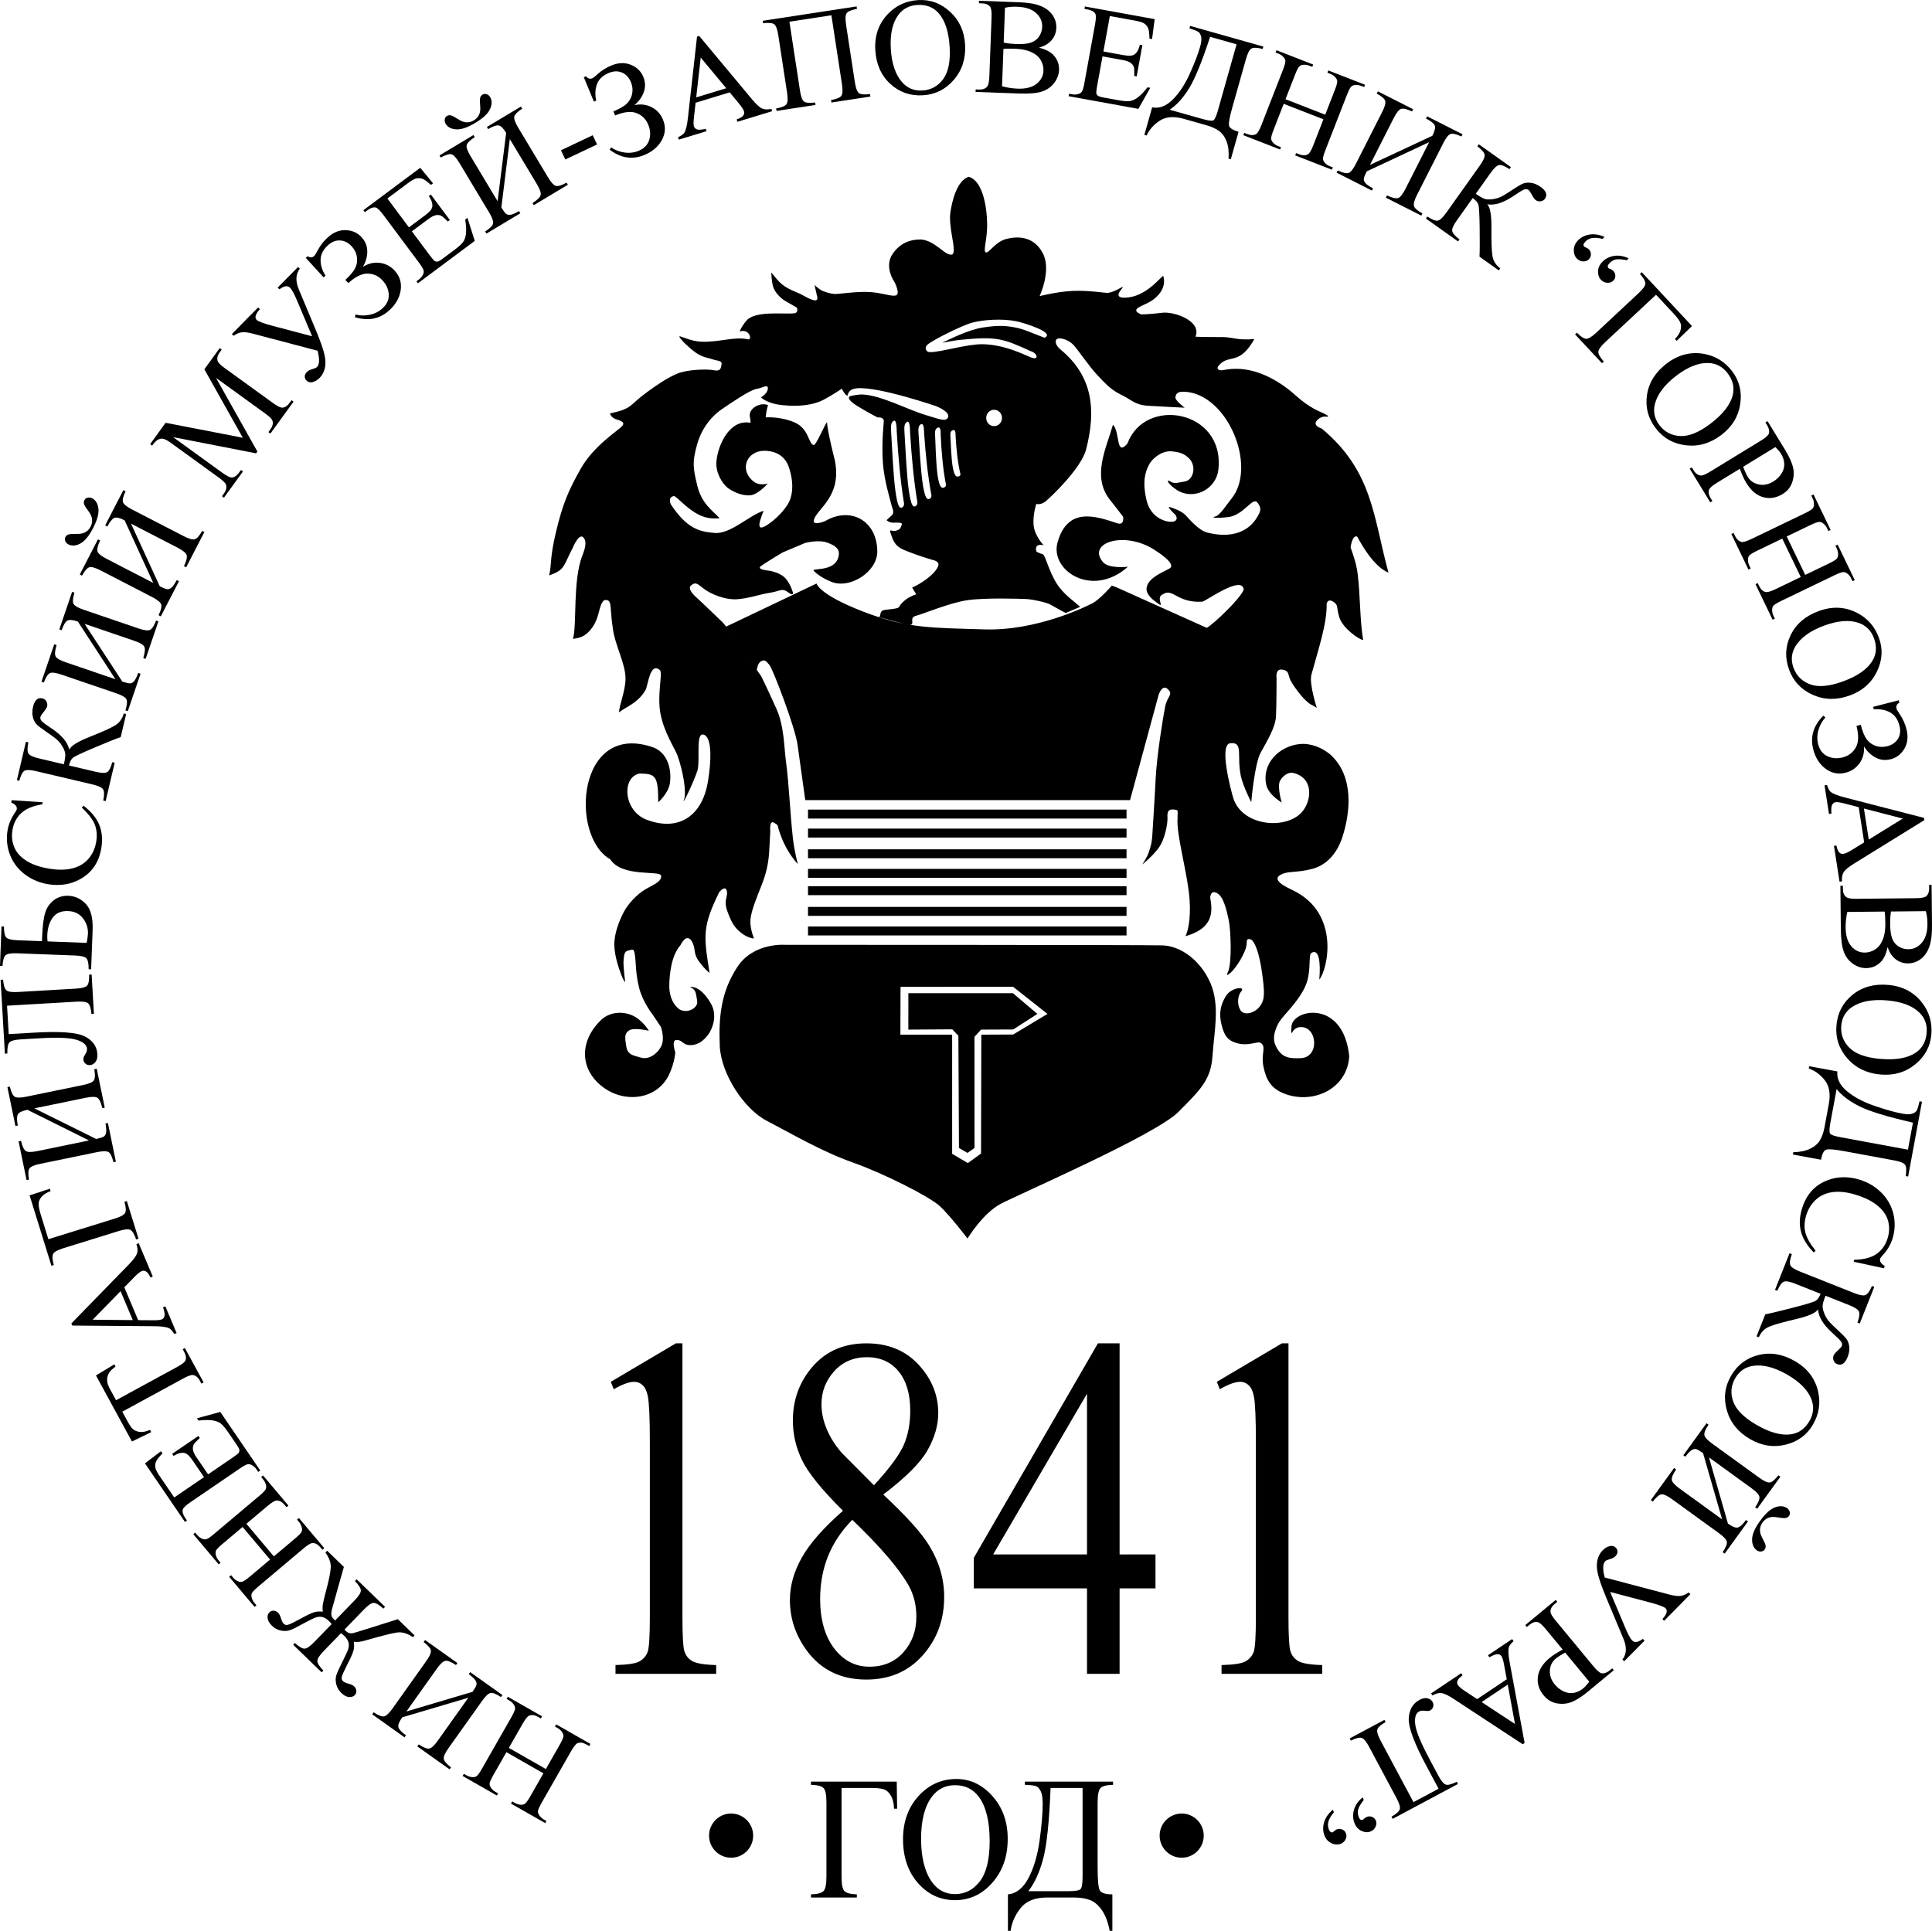
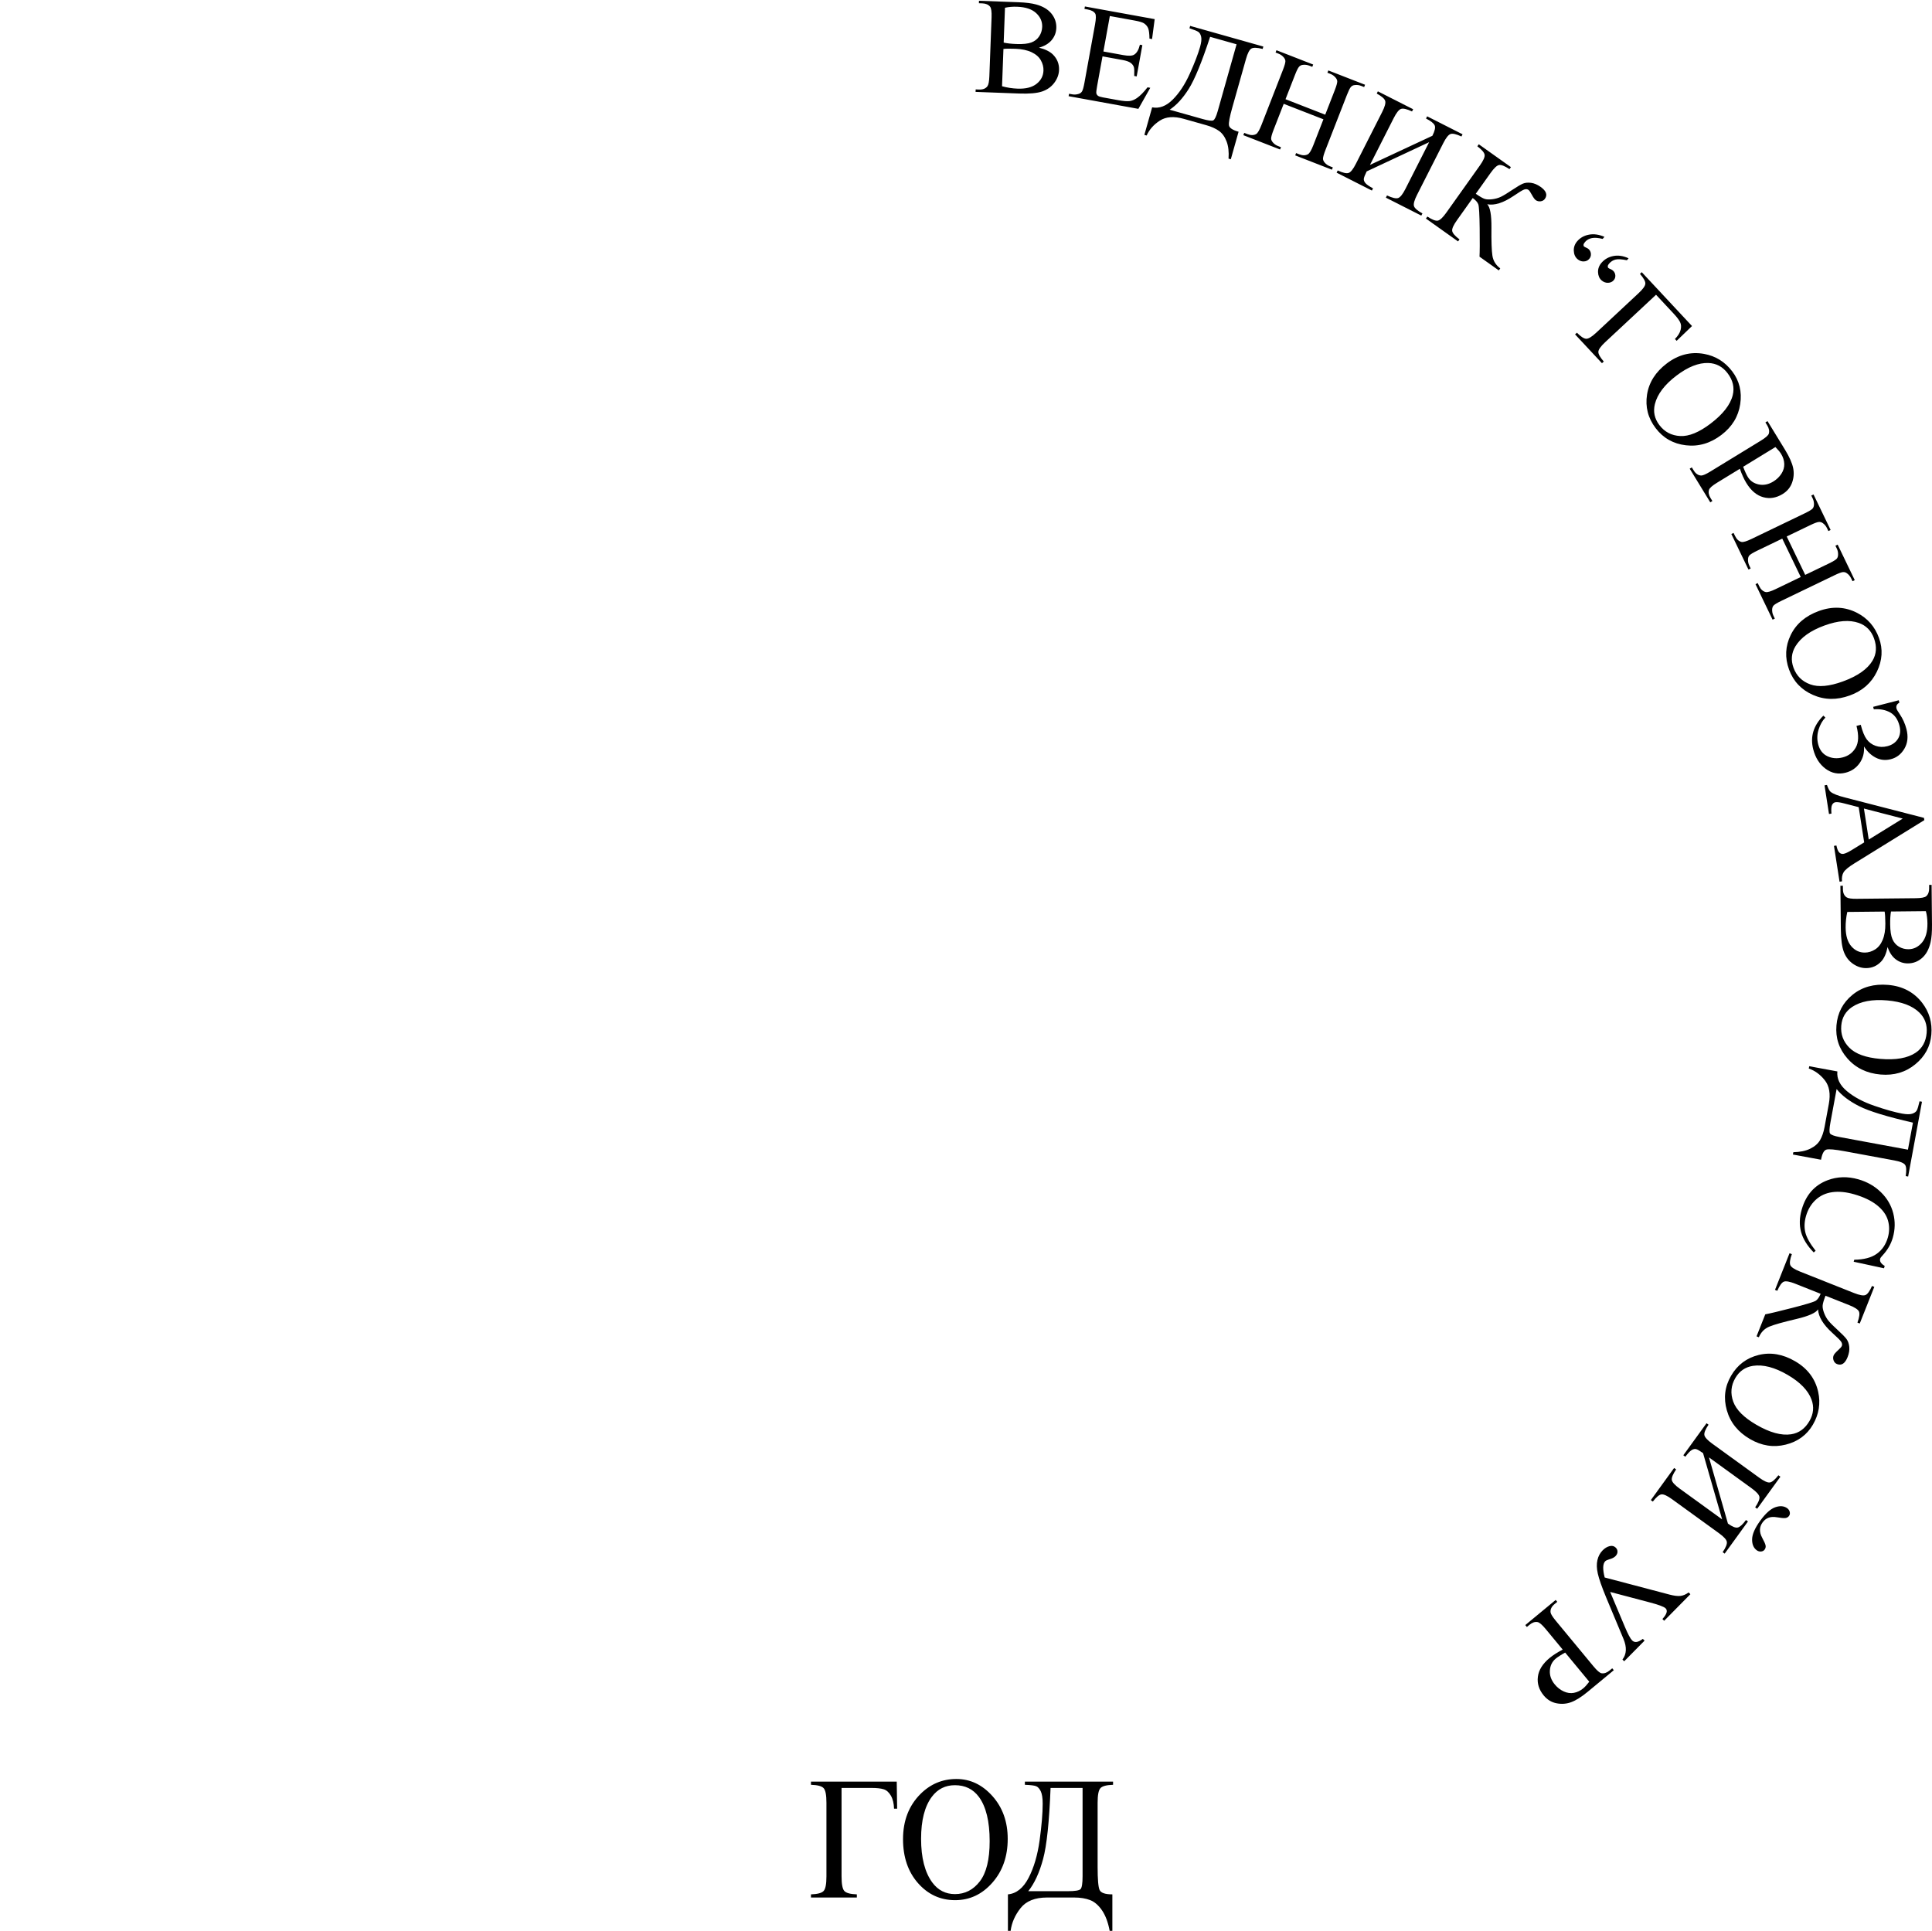
<svg xmlns="http://www.w3.org/2000/svg" xml:space="preserve" width="113.967mm" height="113.913mm" version="1.1" style="shape-rendering:geometricPrecision; text-rendering:geometricPrecision; image-rendering:optimizeQuality; fill-rule:evenodd; clip-rule:evenodd" viewBox="0 0 11501.29 11495.79">
  <defs>
    <style type="text/css"> .fil0 {fill:black} .fil1 {fill:black;fill-rule:nonzero} </style>
  </defs>
  <g id="Слой_x0020_1">
    <g id="_3128058266384">
-       <path class="fil0" d="M4810.12 5516.09l1896.23 0 0 53.29 -1896.23 0 0 -53.29zm0 -116.55l1896.23 0 0 53.29 -1896.23 0 0 -53.29zm0 -123.23l1896.23 0 0 53.29 -1896.23 0 0 -53.29zm0 -103.25l1896.23 0 0 53.29 -1896.23 0 0 -53.29zm0 -116.58l1896.23 0 0 53.29 -1896.23 0 0 -53.29zm0 -123.23l1896.23 0 0 53.29 -1896.23 0 0 -53.29zm0 -113.23l1896.23 0 0 53.28 -1896.23 0 0 -53.28zm-16.36 -56.36l1933.48 0 170.17 -626.99c0,0 21.08,-66.62 55.11,-33.31 34.03,33.3 -3.25,38.32 -16.22,103.26 -12.97,64.93 -50.25,294.76 -56.73,431.31 -6.48,136.55 -16.22,269.81 -19.45,329.75 -3.24,59.93 -14.59,84.07 -22.69,109.89 -8.1,25.82 -37.27,69.13 -37.27,69.13 0,0 55.9,-43.3 96.43,-97.44 40.51,-54.12 53.53,-148.2 53.53,-173.16 0,-24.97 -6.49,-58.28 32.41,-56.61 38.89,1.67 25.93,6.67 27.55,51.63 -7.31,91.58 47.27,282.04 67.14,439.25 15.62,123.81 0.56,223.23 -20.09,263.52 136.28,-39.5 170.77,-111.57 147.49,-226.47 0,0 -1.6,-49.94 37.27,-31.64 38.89,18.31 56.8,86.61 72.97,163.18 11.65,55.18 20.52,254.07 -4.85,308.08 -11.31,24.09 0,15.8 0,15.8 39.45,-21.54 92.46,-112.37 106.16,-156.53 12.12,-39.1 -3.23,-58.27 24.32,-54.95 27.55,3.32 56.79,83.29 72.98,203.2 16.2,119.91 16.2,156.53 -12.97,196.51 -29.17,39.97 -90.74,56.61 -113.44,26.65 -22.7,-29.97 -22.71,-86.61 3.23,-116.57 25.93,-29.96 -58.34,-23.31 -90.75,26.64 -32.41,49.95 -45.33,104.17 -27.49,174.11 17.83,69.94 38.95,91.62 84.28,106.58 76.24,25.15 130.84,-13.65 150.71,1.67 32.42,24.98 -1.59,63.3 14.6,141.56 16.21,78.26 45.41,126.6 116.68,156.53 170.34,71.55 382.83,-21.34 393.83,-219.82 -35.79,-340.98 -333.49,-280.53 -343.57,-179.87 -4.83,48.25 3.23,41.64 3.23,41.64 0,0 9.77,-31.68 47,-34.97 103.41,-9.16 120.59,181.32 3.25,184.84 -55.09,1.67 -100.47,1.68 -134.51,-49.95 -34.05,-51.63 -25.95,-88.26 -8.11,-134.89 17.82,-46.63 61.58,-83.28 106.96,-141.56 45.38,-58.28 73.3,-106.58 82.66,-163.19 12.12,-73.22 2.3,-127.64 18.26,-137.27 42.68,-25.74 56.08,48.81 46.57,158.92 49.7,-59.42 125.98,-391.71 -153.14,-529.57 -39.2,-19.35 -147.38,-66.34 -65.65,-99.92 40.51,-16.63 90.82,-6.48 178.28,-29.97 87.47,-23.49 147.49,-94.92 178.28,-189.86 46.47,-143.33 71.45,-361.44 -72.95,-491.27 -48.61,-39.97 -115.12,-68.23 -181.52,-61.6 -121.28,12.1 -225.96,114.77 -199.34,241.46 12.94,61.57 92.38,106.58 92.38,106.58 0,0 -29.13,-94.92 -9.71,-129.89 19.44,-34.96 53.49,-51.63 76.16,-46.62 133.66,29.46 111.96,185.94 38.9,248.15 -106.34,90.51 -344,61.24 -393.84,-98.27 -12.98,-41.52 -87.15,-319.53 -17.82,-326.4 80.78,-8 36.55,73.24 63.19,196.51 12.97,59.96 61.6,154.88 61.6,154.88 0,0 19.45,-226.47 55.1,-293.09 35.65,-66.63 89.15,-149.86 92.38,-219.83 3.24,-69.96 3.24,-226.49 3.24,-226.49 0,0 -9.72,-58.28 35.66,-49.96 45.38,8.34 27.55,31.66 53.49,74.95 25.93,43.29 81.01,114.91 116.67,133.23 35.67,18.31 34.06,19.97 34.06,19.97 0,0 -47.12,-143.69 -32.42,-198.17 39.46,-146.24 93.4,-302.6 90.76,-421.31 0,0 4.86,-34.97 38.89,-13.32 34.04,21.64 16.22,29.98 37.29,94.92 21.06,64.93 118.3,131.55 140.99,133.22 -19.99,-120.43 -16.96,-269.29 -32.45,-392.65 -7.69,-61.4 -23.68,-105.26 -42.1,-158.58 0,0 8.13,-74.85 38.9,-64.93 2.36,0.77 85.29,174.38 186.37,214.81 -90.87,-333.37 -92.82,-603.41 -397.07,-857.63 0,0 -51.87,-15.01 -32.42,-43.31 19.46,-28.31 51.86,-28.31 51.86,-28.31 0,0 58.34,10 -32.4,-29.96 -90.76,-39.97 -141.02,-98.52 -189.61,-135.11 -110.76,-83.4 -242.06,-140.43 -384.11,-111.36 -24.25,4.97 -50.19,-5.07 -19.45,-34.99 61.34,-59.68 115.88,7.19 205.03,-149.85 -99.9,9.06 -126.2,-10.93 -188.02,-11.86 -54.77,-0.82 -107.25,0.74 -162.62,-2.08 38.8,-94.68 -128.49,-151.36 -197.99,-142.63 -79.4,9.99 -123.19,10 -123.19,10 0,0 -55.11,-16.66 -19.44,-39.96 21.92,-14.32 62.74,-28.24 89.94,-48.74 46.39,-35.04 74.88,-83.09 59.17,-139.44 -3.24,-11.66 -87.5,111.56 -205.81,126.55 -118.32,14.98 -25.94,-61.6 -35.66,-61.6 -9.73,0 -45.4,28.43 -87.52,34.98 -11,1.72 -116.27,-16.22 -211.02,-11.68 -102.65,4.94 -195.1,32.31 -195.78,29.98 -0.26,-0.89 72.29,-154.48 17.78,-255.94 -56.61,-105.4 -156.21,-98.71 -215.93,-83.63 -77.97,19.7 -117.18,112.04 -129,69.73 0,-39.69 15.81,-87.59 14.12,-164.25 -2.46,-111.89 -31.28,-255.13 -110.03,-275.34 -70.83,24.27 -97.21,141.95 -107.45,203.31 -17.82,95.81 39.96,237.54 10.36,259.07 -41.23,13.54 -98.66,-82.69 -188.14,-89.35 -69.34,0 -125.98,25.54 -167.26,85.77 -38.33,55.85 -18.67,123.3 11.67,169.03 0,0 35.67,69.94 8.11,78.27 -27.57,8.32 -76.18,-14.99 -155.59,-19.99 -79.41,-5.01 -188.01,13.32 -210.7,11.66 -22.69,-1.66 -64.82,-13.33 -82.65,-24.99 -17.83,-11.64 -35.66,-28.31 -35.66,-28.31l14.59 64.96c0,0 14.58,36.62 -25.94,23.3 -40.51,-13.32 -45.48,-24.21 -91.56,-43.29 -88.43,-36.66 -99.82,-52.69 -154.79,-119.9 0,0 1.27,49.61 10.54,83.28 9.26,33.67 44.58,71.61 78.61,89.92 34.03,18.32 63.19,36.63 63.19,36.63 0,0 12.91,30.03 -16.2,33.31 -32.92,3.7 -95.28,-1.19 -152.49,1.77 -56.18,2.89 -107.61,13.71 -131.14,41.53 -32.38,38.29 -40.52,64.95 -40.52,64.95 59.79,-18.93 76.57,53.14 48.61,46.63 -78.6,-18.33 -172.77,18.87 -279.26,14.02 -54.14,-2.46 -106.39,-27.16 -121.05,-30.68 -21.48,-8.31 7.28,27.49 64.81,76.62 57.53,49.12 92.4,47.44 122.37,58.27 29.97,10.83 60.75,6.68 56.72,30.82 -4.04,24.13 -6.49,43.28 -47.8,34.97 -41.33,-8.33 -154.78,-4.15 -213.13,19.16 -58.34,23.31 -126.5,69.8 -183.17,111.38 -109.5,80.35 -84.22,97.59 -220.4,126.76 0,0 6.47,24.97 37.27,34.97 30.79,10 58.34,18.33 30.79,44.97 -27.54,26.64 -166.94,116.59 -241.5,248.14 -74.55,131.56 -108.56,213.19 -147.46,376.39 -38.9,163.19 -24.99,191.9 -41.19,260.19 95.46,-34.74 81.55,-51.06 141.68,-166.95 0,0 35.64,-86.6 61.58,-59.95 25.94,26.64 6.61,76.3 -4.84,106.59 -59.56,149.7 -31.58,415.75 -56.74,497.92 48.24,-6.59 73.31,-17.44 104.1,-53.55 59.68,-70.06 45.86,-149.07 82.28,-177.1 50.26,-6.67 30.8,32.51 50.26,162.41 12.38,107.33 78.68,216.72 76.37,309.67 -1.79,72.15 -38.95,157.74 -38.29,195.85 41.72,-33.45 113.26,-54.94 158.05,-134.1 14.09,-24.91 25.91,-171.8 86.64,-115.74 14.34,23.82 -19.08,150.03 1.76,258.1 21.92,113.6 83.16,201.55 101.21,248.94 32.41,89.92 55.08,216.49 38.88,263.11 -16.2,46.63 54.76,-97.4 81.05,-176.54 16.21,-74.41 -16.78,-249.07 47.41,-204.99 37.28,33.28 33.63,151.73 14.17,271.63 -32.64,201.15 -168.3,302.05 -363.04,229.8 -144.36,-53.57 -150.93,-259.74 -41.92,-275.82 90.45,1.83 109.45,10.86 108.81,171.19 0,0 59.54,-51.9 69.25,-111.85 9.73,-59.97 -0.01,-173.2 -94,-213.18 -457.48,-165.7 -505.81,524.11 -260.98,664.45 71.49,110.62 299.99,63.27 303.08,98.26 3.23,36.63 -48.63,53.28 -95.63,81.6 -47.01,28.31 -98.87,81.58 -126.42,133.22 -27.54,51.62 -58.36,131.55 -56.73,198.16 1.63,66.62 27.56,139.91 42.14,178.2 14.58,38.3 22.68,41.64 22.68,41.64 0,0 -12.95,-98.24 -9.71,-129.9 3.24,-31.65 3.24,-53.28 29.17,-58.29 25.94,-5 32.41,-16.64 38.9,31.65 6.48,48.29 3.23,104.93 24.29,189.86 21.07,84.92 79.42,158.21 79.42,158.21 16.74,24.99 33.49,49.95 50.25,74.94 0,0 25.94,69.94 1.61,116.56 -24.31,46.64 -74.55,79.95 -119.93,66.62 -45.37,-13.32 -79.42,-15 -87.53,-66.62 -8.1,-51.61 -12.95,-74.93 16.22,-94.91 29.17,-19.99 118.31,1.67 118.31,1.67 0,0 -40.51,-69.94 -106.96,-94.91 -66.44,-24.99 -134.51,-10 -176.66,29.96 -126.82,120.27 -132.77,287.9 4.86,396.34 130.88,103.12 327.33,80.21 398.69,-69.94 34.04,-71.62 37.29,-133.24 37.29,-133.24 0,0 -24.3,-69.92 4.86,-73.25 29.18,-3.35 42.12,23.31 64.81,28.3 106.66,23.43 204.8,-137.24 142.67,-244.8 -61.58,-106.57 -115.07,-99.92 -124.79,-99.92 -9.74,0 29.17,3.33 35.65,43.29 6.48,39.97 16.21,56.63 -8.1,79.94 -24.32,23.32 -69.68,28.33 -95.62,6.67 -25.94,-21.66 -56.74,-63.28 -55.11,-143.22 1.3,-64.99 12.61,-174.28 66.46,-234.82 0,0 34.01,-73.28 64.81,-26.64 30.8,46.63 6.49,69.94 45.38,123.23 38.9,53.29 63.21,68.27 63.21,68.27 -36.67,-224.51 -42.13,-276.47 56.72,-479.6 0,0 35.65,-44.95 45.38,-9.98 9.74,34.97 -21.05,54.94 3.25,121.56 24.3,66.62 40.5,96.59 82.65,129.89 42.15,33.3 76.17,33.3 76.17,33.3 0,0 -24.29,-58.28 -21.06,-109.9 3.24,-51.62 37.28,-133.23 64.84,-203.17 27.54,-69.95 42.14,-126.56 47,-206.5 4.84,-79.94 6.48,-118.24 6.48,-118.24 0,0 -8.11,-71.63 24.3,-49.96 32.42,21.66 6.49,-5 43.77,89.94 37.28,94.92 95.63,154.86 95.63,154.86 0,0 -21.08,-79.92 -29.19,-153.2 -17.01,-153.92 -22.94,-323.42 -42.13,-464.61 -9.73,-71.61 -9.73,-203.17 -55.11,-304.75 -45.38,-101.58 -90.75,-194.85 -90.75,-194.85 0,0 -156.22,-221.99 -209.1,-296.4 -58.35,-69.94 -22.69,-26.63 -22.69,-26.63 0,0 -131.32,-126.57 -154,-146.56 -22.69,-19.98 -55.08,-54.95 -30.79,-73.28 24.3,-18.32 30.8,-13.32 72.94,19.98 42.12,33.31 131.25,69.95 204.19,63.29 72.93,-6.67 128.03,-28.29 191.25,-38.3 63.21,-10 71.3,-29.97 106.97,-3.33 35.66,26.64 29.18,1.66 29.18,1.66 0,0 -16.23,-59.96 -51.87,-91.58 -35.64,-31.64 -92.38,-38.31 -92.38,-38.31 0,0 -71.3,-6.65 -48.61,-24.97 22.69,-18.34 131.28,-83.27 131.28,-83.27l134.51 -56.62c0,0 79.41,-21.65 132.9,-1.66 53.48,19.97 74.55,39.97 66.44,79.93 -20.79,102.61 -176.26,64.67 -145.38,90.51 6.88,5.75 35.98,36.06 102.43,62.7 110.76,44.41 273.09,-60.03 273.09,-179.87 0,-184.81 -159.8,-271.27 -311.17,-181.52 0,0 -76.13,31.6 -66.45,-6.65 17.22,-68.02 169.06,-137.45 124.8,-356.38 -0.37,-1.83 -43.39,-167.69 -46.59,-226.07 -14.67,14.37 -65.61,143.84 -81.45,136.15 -30.74,-14.93 -27.53,-98.27 -111.81,-134.92 -84.29,-36.65 -171.8,-29.99 -171.8,-29.99 0,0 4.82,-50.99 14.57,-72.45 -45.16,-20.59 -118.66,18.94 -108.59,68.28 6.45,31.61 3.24,36.64 3.24,36.64 -121.99,-24.1 -194.49,130.06 -202.58,233.14 -4.83,61.56 34.05,131.57 72.93,158.2 38.88,26.64 97.25,48.31 139.38,38.32 42.13,-10 93.99,-68.28 93.99,-68.28 0,0 -48.67,16.61 -84.28,-11.67 -90.39,-71.76 -39.75,-185.45 66.45,-183.19 76.13,1.62 123.17,39.97 142.63,96.59 19.45,56.61 29.16,123.23 11.33,183.19 -17.81,59.95 -85.4,120.67 -105.35,136.55 -107.8,85.86 -87.42,20.41 -55.91,-59.12 -85.4,26.61 -197.28,139.48 -290.21,131.99 -89.98,-7.26 -164.5,-23.1 -261.64,-169.46 0,0 -21.06,-44.95 17.82,-49.95 13.35,-1.71 69.02,68.24 140.19,106.69 40.96,22.12 82.8,30.48 132.08,24.87 -43.76,-46.64 -106.98,-86.59 -132.9,-193.17 -25.92,-106.59 -30.8,-139.88 -1.61,-244.81 29.18,-104.91 94,-174.86 145.87,-209.83 51.86,-34.97 166.95,-115.11 207.46,-121.77 40.52,-6.65 69.68,-31.65 68.06,-1.68 -1.61,29.98 -40.51,51.64 -40.51,51.64 0,0 30.78,36.82 129.65,46.82 98.86,10 184.77,-1.64 241.5,-31.63 56.72,-29.98 110.2,-66.83 110.2,-66.83 0,0 11.41,26.62 26,38.27 14.58,11.64 1.63,-8.36 25.94,-28.31 62.67,-51.51 426.16,66.27 506.48,93.43 0,0 87.51,32.5 73.75,67.46 -13.78,29.16 -56.72,8.34 -126.41,-11.66 -109.39,-31.38 -268.48,-118.8 -380.88,-124.27 -34,-1.64 -76.17,10 -76.17,10 0,0 -34.03,11.84 48.62,61.81 82.65,49.97 116.7,64.95 116.7,64.95 0,0 27.55,-4.99 35.64,16.65 1.38,3.72 -14.72,129.01 -5.48,253.5 7.76,104.69 39.7,205.93 54.11,262.79 0,0 16.22,33.31 0,48.3 -16.22,14.99 -32.41,29.97 -32.41,29.97 0,0 14.57,14.99 37.27,14.99 22.7,0 59.96,-3.33 53.48,11.66 -6.46,14.99 -6.46,29.97 -37.26,36.62 -30.81,6.67 -43.76,-24.97 -21.07,38.32 22.69,63.28 61.59,71.64 106.96,89.96 45.39,18.3 132.9,44.95 132.9,44.95 0,0 45.4,6.64 35.67,34.97 -17.43,50.72 -106.88,109.45 -155.6,129.89 8.1,13.33 16.22,26.65 24.31,39.96 0,0 -35.64,11.69 -59.96,29.99 -24.32,18.31 -35.65,33.29 -40.52,43.29 -4.87,10 -22.68,11.65 -45.38,14.99 -22.71,3.33 -55.11,1.68 -63.22,16.66 -8.09,14.98 -1.86,32.86 -17.46,30.18 -12.97,-5 142.88,41.3 187.81,46.32 36.06,0 -8.34,-41.6 37.05,-53.24 45.38,-11.66 202.59,-78.28 307.95,-93.27 105.35,-14.99 311.17,-8.34 348.45,-6.66 37.29,1.68 121.56,19.99 144.25,33.31 22.71,13.32 90.77,49.96 90.77,49.96l85.9 -36.64c-22.63,-22.98 -95.1,-70.06 -137.75,-136.18 -49.57,-76.86 -69.39,-172.72 -84.29,-176.87 -17.8,-4.99 -37.26,-14.99 -37.26,-14.99 0,0 -9.74,-23.31 3.23,-34.97 12.97,-11.67 38.9,-3.34 38.9,-3.34 0,0 -55.12,-58.29 -59.98,-121.57 -4.84,-63.29 16.23,-124.9 16.23,-124.9 0,0 25.92,8.32 55.1,-14.99 29.18,-23.31 212.37,-196.53 241.52,-309.73 59.57,-231.35 42,-434.78 -152.35,-594.53 -32.37,-26.61 -37.3,-58.29 -16.22,-64.95 21.07,-6.66 68.08,10 94.01,38.31 25.93,28.3 94.01,128.24 137.76,174.86 43.76,46.61 82.65,91.4 145.87,121.36 63.2,29.96 79.41,60.15 158.82,65.14 79.41,5.01 218.8,11.67 218.8,11.67 0,0 -58.33,-43.51 -55.1,-61.82 3.23,-18.33 8.16,-34.96 51.87,-33.31 258.1,9.73 437.23,444.97 282,636.39 -32.37,39.92 -68.08,99.92 -97.24,106.57 -29.17,6.67 6.48,11.64 77.8,3.32 92.37,-10.79 145.22,-122.81 173.41,-86.59 25.9,33.26 21.07,48.28 0,84.92 -55.24,96.1 -165.07,128.68 -299.84,93.26 -51.04,-13.41 -108.58,-83.28 -129.65,-104.91 -21.06,-21.65 -76.19,-43.27 -94.01,-46.62 -17.81,-3.34 37.28,48.3 37.28,48.3 0,0 19.45,29.95 -12.97,38.29 -32.41,8.34 -134.57,-14.99 -160.5,-126.56 -25.94,-111.56 -8.09,-168.19 14.58,-211.49 22.69,-43.29 81.02,-84.93 134.51,-79.94 53.5,5.01 76.22,15.07 103.73,41.65 46.21,44.66 27.64,130.86 -27.55,138.22 -37.24,4.97 -56.75,16.66 -82.66,0 -25.92,-16.66 -22.66,8.38 32.41,46.63 99.54,69.14 239.69,4.03 252.84,-119.91 37.53,-353.81 -438.53,-435.27 -541.33,-153.21 -70.83,82.62 -43.09,-70.66 -86.46,-111.65 -41.52,144.52 -128.28,310.82 -15.65,449.7 24.28,29.95 76.19,98.26 76.19,98.26 0,0 9.7,53.28 -35.67,38.3 -123.23,-40.68 -294.7,-102.46 -354.94,114.9 -46.1,166.31 206.83,333.84 419.26,144.01 0,0 -112.95,14.17 -148.6,-27.44 -100.85,-117.73 138.73,-193.14 320.93,-63.29 0,0 103.64,65.03 82.65,94.93 -12.05,17.17 -141.1,53.93 -144.27,126.56 -1.58,36.56 38.93,68.3 72.96,91.61 34.04,23.31 -20.34,-41.86 25.04,-58.52 57.53,-39.22 85.5,53.94 234.41,44.2 28.62,-8.17 236.06,-159.29 246.23,-72.28 -19.46,54.95 -183.66,209.31 -220.4,228.14l-541.27 -243.17 -23.51 -8.33c0,0 -70.49,81.58 -115.06,104.89 -44.58,23.33 -336.32,165.79 -644.25,155.79 -307.93,-10 -457.05,-3.33 -722.83,-106.58 -265.8,-103.25 -275.54,-166.54 -275.54,-166.54 -179.38,85.49 -358.77,170.95 -538.16,256.44l182.42 258.5c0,0 4.01,-41.98 26.71,-52.81 22.7,-10.83 29.18,0.83 48.62,23.3 19.45,22.47 152.34,368.85 166.94,473.76 14.59,104.91 46,330.3 46,330.3zm544.26 -2197.24c0,0 1.29,-71.83 -17.74,-60.92 -19.05,10.9 -17.5,34.25 -14.38,82.58 3.11,48.33 11.43,239.72 24.4,334.16 5.95,41.46 13.19,85.33 25.98,97.63 10.78,10.4 28.28,-5.58 25.36,-23.38 -21.34,-130.59 -34.7,-279.64 -43.62,-430.06zm79.5 4.52c0,0 1.29,-69.92 -17.74,-59.3 -19.05,10.63 -17.49,33.35 -14.38,80.39 3.12,47.06 11.43,233.36 24.41,325.3 5.94,40.35 13.18,83.05 25.97,95.04 10.78,10.12 28.27,-5.44 25.36,-22.76 -21.34,-127.14 -34.7,-272.25 -43.62,-418.68zm83.67 6.89c0,0 1.3,-61.91 -17.74,-52.51 -19.04,9.4 -17.49,29.53 -14.37,71.18 3.11,41.67 11.43,206.65 24.4,288.05 5.95,35.72 13.19,73.53 25.98,84.16 10.78,8.97 28.28,-4.81 25.36,-20.15 -21.35,-112.56 -34.7,-241.06 -43.63,-370.72zm98.7 10.08c0,0 3.3,-49.72 -16.05,-42.16 -19.36,7.55 -18.46,23.71 -16.69,57.15 1.75,33.43 4.67,165.9 14.96,231.24 4.78,28.68 10.79,59.04 23.24,67.54 10.48,7.21 28.41,-3.84 26,-16.18 -17.65,-90.36 -26.77,-193.51 -31.46,-297.6zm88.6 5.55c0,0 3.05,-38.38 -14.78,-32.56 -17.83,5.83 -17,18.32 -15.39,44.13 1.61,25.81 4.31,128.07 13.79,178.53 4.41,22.14 9.97,45.61 21.4,52.16 9.62,5.51 26.18,-2.99 23.97,-12.5 -16.26,-69.76 -24.67,-149.4 -28.98,-229.77zm351.08 -644.65c-54.11,-9.64 -97.19,-12.84 -187.31,0.84 -90.11,13.66 -208.7,75.15 -234.63,86.81 -25.94,11.66 25.6,-5.68 103.36,-13.55 213.96,-21.65 253.56,-5.79 412.82,66.98 42.96,11.66 53.92,57.93 3.69,37.95 -50.23,-19.98 -156.7,-76.1 -289.58,-78.6 -95.85,-0.5 -251.11,48.75 -312.73,47.17 -23.96,-0.62 -31.31,-24.55 -17.61,-41 19.42,-23.25 205.84,-117.4 271.48,-134.88 65.64,-17.49 180.86,-24.96 263.36,-7.48 41.15,8.69 233.8,67.07 165.81,97.92 -71.25,-27 -124.53,-52.54 -178.65,-62.15zm-121.67 490.74c25.96,0 47.01,21.85 47.01,48.76 0,26.91 -21.05,48.75 -47.01,48.75 -25.96,0 -47,-21.84 -47,-48.75 0,-26.91 21.04,-48.76 47,-48.76zm-158.31 4934.17c0,0 90.77,-149.87 197.73,-206.49 106.95,-56.61 920.59,-409.71 1056.7,-546.23 136.11,-136.51 194.49,-193.16 204.21,-336.39 9.72,-143.21 45.38,-299.77 -12.97,-432.98 -58.34,-133.22 -175.02,-219.81 -285.24,-223.14 -110.21,-3.34 -2243.11,-3.36 -2243.11,-3.36 0,0 -191.22,-16.64 -288.47,133.23 -97.24,149.87 -110.21,296.43 -103.73,466.28 6.48,169.86 145.9,379.68 282.02,449.64 136.13,69.96 320.91,179.88 508.91,246.47 188,66.6 457.04,203.18 518.63,259.79 61.58,56.61 165.33,193.17 165.33,193.17zm-398.76 -1498.44l670.49 -0.02 204.56 161.3 -204.52 122.69 -189.54 0.87 -1.66 707.8 -78.5 56.63 -93.51 -54.91 -0.05 -709.56 -308.08 0.01 0.82 -284.8zm46.67 38l622.59 -0.04 145.51 123.36 -144.07 92.58 -191.22 0.82 -39.36 42.95 0.41 661.49 -41.77 29.66 -50.93 -29.37 -3.39 -668.35 -36.36 -38.1 -261.58 1.68 0.16 -216.69zm-1055.18 5147.1c-72.5,0 -131.27,-58.9 -131.27,-131.55 0,-72.65 58.77,-131.54 131.27,-131.54 72.51,0 131.27,58.89 131.27,131.54 0,72.65 -58.76,131.55 -131.27,131.55zm2682.3 0c-72.5,0 -131.28,-58.9 -131.28,-131.55 0,-72.65 58.78,-131.54 131.28,-131.54 72.5,0 131.28,58.89 131.28,131.54 0,72.65 -58.78,131.55 -131.28,131.55z" />
-       <path class="fil1" d="M3636.03 8226.95l387.64 -229.05 38.88 0 0 1628.12c0,108.22 3.61,175.19 10.83,201.88 7.62,26.69 22.85,47.08 46.49,61.15 23.66,14.08 71.36,22.32 143.51,24.27l0 52.41 -599.3 0 0 -52.41c75.37,-1.95 123.87,-9.71 145.92,-23.79 22.05,-13.58 37.28,-32.02 45.71,-55.32 8.42,-23.29 12.83,-92.68 12.83,-208.18l0 -1040.94c0,-140.25 -4.02,-230.02 -11.64,-269.81 -5.6,-30.57 -15.62,-52.89 -30.05,-66.97 -14.44,-14.07 -31.67,-21.35 -52.12,-21.35 -29.26,0 -69.35,14.56 -121.06,44.16l-17.64 -44.16zm1382.2 767.72c-125.86,-125.21 -207.24,-225.66 -243.73,-301.36 -36.48,-75.71 -54.52,-154.32 -54.52,-235.84 0,-125.21 40.08,-232.94 119.85,-323.68 79.79,-90.76 186.01,-135.89 318.29,-135.89 128.28,0 231.71,42.22 309.88,126.66 78.17,84.44 117.45,180.52 117.45,288.75 0,71.82 -21.23,145.1 -63.34,220.31 -42.09,74.74 -130.28,163.05 -264.17,264.48 137.9,128.6 229.31,230.02 273.8,304.27 59.32,96.57 88.99,198.48 88.99,305.73 0,135.39 -42.49,251.38 -127.88,347.46 -85.38,96.08 -197.22,144.13 -335.92,144.13 -151.12,0 -268.98,-57.26 -353.55,-171.79 -67.35,-91.71 -101.03,-192.17 -101.03,-301.36 0,-85.41 23.66,-169.84 71.36,-253.8 47.3,-83.95 128.68,-176.65 244.52,-278.07zm184.4 -151.89c94.22,-102.4 153.54,-183.44 178.8,-242.65 24.85,-59.2 37.28,-126.17 37.28,-201.39 0,-99.48 -22.85,-177.13 -68.95,-233.42 -46.1,-56.78 -109.45,-84.92 -189.21,-84.92 -79.78,0 -144.72,28.15 -194.82,83.95 -50.12,55.81 -75.37,121.32 -75.37,196.05 0,49.5 10.42,99 31.26,148.02 20.45,49.02 50.11,96.08 88.6,140.73l192.41 193.63zm-129.07 205.76c-64.94,66.47 -113.04,138.78 -144.31,216.91 -31.26,78.13 -46.9,163.06 -46.9,253.81 0,122.29 27.66,220.31 82.58,293.6 55.31,73.28 125.47,110.15 210.85,110.15 84.59,0 152.33,-29.11 203.24,-86.86 50.91,-57.76 76.17,-127.63 76.17,-210.13 0,-68.42 -14.83,-129.57 -44.5,-183.44 -55.72,-100.45 -167.96,-231.96 -337.13,-394.04zm1805.11 206.25l0 201.88 -213.66 0 0 509.06 -194.02 0 0 -509.06 -673.86 0 0 -181.98 738.81 -1276.78 129.07 0 0 1256.89 213.66 0zm-407.69 0l0 -956.98 -558.81 956.98 558.81 0zm772.88 -1027.84l387.63 -229.05 38.89 0 0 1628.12c0,108.22 3.61,175.19 10.82,201.88 7.62,26.69 22.85,47.08 46.5,61.15 23.65,14.08 71.36,22.32 143.5,24.27l0 52.41 -599.3 0 0 -52.41c75.38,-1.95 123.88,-9.71 145.93,-23.79 22.05,-13.58 37.28,-32.02 45.7,-55.32 8.42,-23.29 12.83,-92.68 12.83,-208.18l0 -1040.94c0,-140.25 -4.01,-230.02 -11.63,-269.81 -5.61,-30.57 -15.63,-52.89 -30.06,-66.97 -14.43,-14.07 -31.67,-21.35 -52.11,-21.35 -29.27,0 -69.35,14.56 -121.06,44.16l-17.64 -44.16z" />
      <path class="fil1" d="M5338.3 10607.23l2.4 161.36 -18.41 0c-1.12,-32.49 -7.53,-58.7 -19.22,-78.33 -11.52,-19.63 -25.62,-32.13 -42.45,-37.34 -16.81,-5.39 -40.99,-7.99 -72.54,-7.99l-178.26 0 0 526.61c0,45.5 5.45,74.34 16.18,86.49 10.73,12.33 35.71,19.11 74.79,20.5l0 18.76 -273.06 0 0 -18.76c39.56,-1.38 64.71,-8.16 75.59,-20.5 11.06,-12.15 16.5,-40.98 16.5,-86.49l0 -438.55c0,-45.5 -5.44,-74.34 -16.5,-86.5 -10.88,-12.33 -36.03,-19.1 -75.59,-20.32l0 -18.93 510.57 0zm355.07 -15.63c82.65,0 154.24,34.05 214.78,101.96 60.53,67.91 90.81,152.84 90.81,254.62 0,104.9 -30.59,191.93 -91.61,261.04 -61.02,69.3 -134.86,103.86 -221.49,103.86 -87.61,0 -161.13,-33.7 -220.7,-101.25 -59.57,-67.56 -89.37,-154.93 -89.37,-262.09 0,-109.6 34.44,-198.87 103.15,-268.17 59.73,-59.91 131.32,-89.97 214.44,-89.97zm-8.8 37c-57.02,0 -102.66,22.93 -137.1,68.79 -42.76,56.96 -64.21,140.33 -64.21,250.28 0,112.71 22.25,199.38 66.62,259.99 34.12,46.2 79.12,69.3 135.18,69.3 59.73,0 109.06,-25.35 147.99,-75.9 38.91,-50.54 58.45,-130.25 58.45,-239.15 0,-117.93 -21.47,-205.99 -64.39,-264 -34.43,-46.2 -81.83,-69.3 -142.54,-69.3zm416.56 -21.36l525 0 0 18.93c-39.4,1.22 -64.55,7.99 -75.44,20.32 -11.05,12.16 -16.5,40.99 -16.5,86.5l0 382.09c0,73.99 3.84,119.67 11.7,137.22 7.85,17.54 33.31,26.22 76.07,26.22l0 217.28 -16.02 0c-9.29,-50.19 -24.35,-90.65 -45.16,-121.4 -20.82,-30.74 -44.52,-51.24 -70.96,-61.65 -26.42,-10.25 -57.97,-15.46 -94.97,-15.46l-162.4 0c-70.95,0 -123.16,20.84 -156.47,62.53 -33.31,41.85 -53.17,87.18 -59.74,135.99l-16.02 0 0 -217.28c50.45,-4.68 91.45,-37.51 123.01,-98.3 31.55,-60.61 53.49,-135.12 65.67,-223.52 12.17,-88.41 18.26,-161 18.26,-217.63 0,-33.87 -3.84,-58.88 -11.7,-74.86 -7.85,-15.8 -17.14,-25.88 -27.86,-29.87 -10.73,-4.17 -33,-6.94 -66.47,-8.16l0 -18.93zm152.95 37.69c-7.84,201.13 -22.58,342.33 -44.51,423.44 -21.95,81.11 -51.25,144.85 -88.25,191.22l235.59 0c41.8,0 66.95,-3.99 75.27,-11.98 8.33,-7.82 12.49,-33.7 12.49,-77.46l0 -525.22 -190.59 0z" />
      <g>
-         <path class="fil1" d="M3235.02 10557.84l-220.33 -125.78 -77.54 135.84c-13.65,23.95 -21.09,40.6 -22.42,49.87 -0.86,7.07 1.2,14.84 6.38,23.29 6.85,11.32 15.97,20.1 27.18,26.53l16.9 9.62 -7.31 12.81 -203.85 -116.35 7.31 -12.78 16.86 9.62c11.25,6.41 23.39,9.89 36.49,10.27 9.61,0.65 17.93,-1.98 24.82,-7.95 7.02,-5.92 17.06,-20.45 30.19,-43.46l174.11 -305.05c13.59,-23.85 21.05,-40.48 22.4,-49.77 0.91,-7.18 -1.03,-14.9 -5.97,-23.2 -7.08,-11.45 -16.3,-20.32 -27.56,-26.72l-16.86 -9.65 7.31 -12.79 203.84 116.33 -7.31 12.8 -16.86 -9.62c-19.53,-11.13 -36.87,-13.49 -52.29,-7.35 -10.12,4.13 -23.12,20.25 -39.23,48.46l-82 143.65 220.35 125.77 81.98 -143.67c13.6,-23.83 21.03,-40.47 22.38,-49.77 1.03,-7.08 -1.01,-14.89 -6.19,-23.33 -6.87,-11.29 -15.83,-20.04 -27.09,-26.44l-17.1 -9.78 7.3 -12.8 203.82 116.34 -7.31 12.81 -16.86 -9.65c-19.72,-11.25 -37.21,-13.68 -52.61,-7.54 -9.88,4.26 -22.79,20.48 -38.88,48.68l-174.12 305.07c-13.66,23.96 -21.12,40.6 -22.43,49.88 -0.88,7.04 1.08,14.75 5.99,23.07 7.11,11.45 16.33,20.32 27.56,26.74l16.88 9.63 -7.3 12.81 -203.86 -116.35 7.31 -12.81 17.14 9.78c11.22,6.4 23.25,9.79 36.35,10.2 9.37,0.51 17.59,-2.21 24.59,-8.1 7.02,-5.9 17.19,-20.37 30.32,-43.36l77.5 -135.8zm-840.29 -333.44c-18.84,26.47 -26.43,46.19 -22.78,59.35 3.65,13.15 18.63,29.16 44.9,47.85l-8.53 12.01 -192.6 -137.02 8.55 -12c27.99,18.58 48.59,26.72 61.84,24.23 13.17,-2.34 30.2,-18.2 51.02,-47.46l199.8 -280.91c20.8,-29.26 30.2,-50.54 28.08,-63.73 -2,-13.32 -16.43,-30.11 -43.15,-50.48l8.55 -12.01 192.58 136.99 -8.55 12.01c-28.89,-19.22 -49.9,-27.48 -63.29,-25.09 -13.34,2.57 -30.29,18.32 -50.93,47.34l-180.81 254.21 393.53 -116.96c13.25,-19.05 21.02,-32.64 23.24,-40.75 2.27,-7.95 0.51,-16.88 -5.29,-26.55 -5.82,-9.67 -19.24,-22.36 -40.37,-38.09l8.56 -12.01 191.94 136.51 -8.55 12.01c-28.01,-18.58 -48.61,-26.68 -61.85,-24.21 -13.17,2.34 -30.2,18.2 -50.99,47.45l-199.82 280.91c-20.82,29.24 -30.2,50.53 -28.11,63.74 2,13.34 16.44,30.11 43.18,50.48l-8.53 12.01 -191.94 -136.51 8.55 -12.01c28.46,18.9 49.17,27.11 62.51,24.7 13.17,-2.34 30.18,-18.2 50.99,-47.45l181.31 -254.88 -393.04 116.32zm-102.34 -657.72l-10.27 10.57c-25.3,-22.98 -44.52,-34.17 -58.11,-33.83 -13.34,0.34 -32.57,13.44 -57.52,39.22l-115.66 119.4 7.82 8.16c7.11,6.9 14.37,11.26 21.7,13.02 7.11,1.79 14.37,1.79 21.41,0.07 7.16,-1.63 42.3,-12.42 105.61,-32.22l161 -50.78 99.72 96.58 -10.25 10.59c-32.78,-23.2 -64.49,-32.43 -95.23,-27.81 -30.84,4.53 -90.54,19.63 -179.41,45.09 -32.18,10.24 -57.92,13.46 -77.18,9.6 3.39,19.64 2.62,38.07 -2.45,55.19 -4.99,17.23 -18.45,46.96 -40.34,89.17 -17.06,33.44 -26.62,55.16 -28.72,65.25 -2.05,10.03 0.27,18.35 7.1,24.97 6.32,6.12 17.38,11.34 33.17,15.4 15.29,4.02 26.48,9.3 33.4,16.03 8.11,7.84 12.56,16.71 13.25,26.7 0.59,9.88 -2.42,18.35 -9.37,25.52 -8.27,8.51 -19.83,12.32 -34.49,11.21 -14.65,-1.08 -29.95,-9.24 -45.79,-24.57 -15.42,-14.96 -25.47,-32.29 -30.15,-52.01 -4.68,-19.72 -4.55,-37.27 0.45,-52.93 4.93,-15.57 17.27,-42.94 37.2,-82.34 17.87,-35.48 29.2,-60.26 33.67,-73.98 4.57,-13.81 4.99,-27.11 1.33,-40.15 -3.67,-13.04 -12.07,-25.95 -25.14,-38.58 -4.44,-4.32 -10.95,-9.48 -19.42,-15.38l-103.11 106.44c-24.99,25.8 -37.47,45.41 -37.38,58.79 0.06,13.57 11.9,32.41 35.68,56.97l-10.25 10.6 -169.19 -163.86 10.25 -10.6c25.11,22.8 44.22,33.92 57.63,33.38 13.25,-0.43 32.5,-13.53 57.46,-39.34l103.11 -106.44c-4.32,-6.47 -8.68,-11.84 -13.34,-16.35 -14.54,-14.09 -28.29,-22.66 -41.35,-25.79 -12.96,-3.08 -26.11,-2.32 -39.51,2.38 -13.3,4.62 -37.85,16.71 -73.53,36.13 -38.35,21.18 -65.24,34.29 -80.43,39.68 -15.34,5.33 -32.95,6.11 -52.99,2.28 -20.08,-3.84 -37.89,-13.36 -53.56,-28.51 -15.02,-14.54 -23.67,-29.18 -25.91,-43.91 -2.15,-14.8 1.22,-26.76 10.01,-35.88 6.94,-7.16 15.21,-10.55 25.14,-10.26 9.86,0.25 18.88,4.42 27.22,12.47 6.53,6.32 12.15,17.32 17.03,32.87 4.78,15.85 10.53,26.91 17.08,33.25 6.42,6.24 14.79,7.89 25.22,5.23 10.39,-2.62 31.73,-12.77 63.67,-30.28 41.89,-23.26 71.26,-37.57 88.01,-43.17 16.97,-5.63 35.14,-6.98 54.91,-4.21 -2.17,-16.56 -1.83,-32.37 0.94,-47.52 2.89,-15.25 12.2,-53.36 28.11,-114.52 14.6,-58.44 20.58,-98.45 17.72,-120.03 -2.78,-21.68 -13.17,-45.22 -31.15,-70.42l10.27 -10.59 99.72 96.6c-2.45,7.31 -14.39,49.32 -35.9,126.34l-35.29 126.93c-2.28,7.66 -3.65,16.98 -3.8,27.66 -0.26,10.58 4.7,20.88 15,30.85 2.08,2 4.74,4.4 7.79,6.98l115.66 -119.4c24.98,-25.77 37.46,-45.41 37.46,-58.69 0.11,-13.38 -11.63,-32.15 -35.19,-56.51l10.27 -10.59 169.17 163.88zm-684.69 -281.41l-163.48 -194.04 -119.59 100.77c-21.09,17.77 -33.81,30.85 -38.26,39.11 -3.26,6.31 -4,14.32 -2.04,24.06 2.53,12.97 8.03,24.38 16.37,34.26l12.52 14.87 -11.27 9.5 -151.24 -179.5 11.28 -9.5 12.49 14.87c8.36,9.9 18.57,17.34 30.7,22.21 8.81,3.94 17.55,4.34 26.06,1.1 8.64,-3.14 23.07,-13.3 43.33,-30.38l268.62 -226.31c20.99,-17.68 33.71,-30.74 38.18,-39.01 3.35,-6.4 4.19,-14.31 2.4,-23.83 -2.7,-13.19 -8.3,-24.69 -16.65,-34.58l-12.49 -14.87 11.27 -9.49 151.2 179.49 -11.27 9.5 -12.5 -14.87c-14.48,-17.17 -29.94,-25.37 -46.53,-24.92 -10.93,0.38 -28.72,11.04 -53.55,31.96l-126.51 106.57 163.48 194.04 126.51 -106.59c20.98,-17.66 33.7,-30.74 38.17,-39.01 3.42,-6.29 4.17,-14.3 2.24,-24.01 -2.56,-13 -7.95,-24.28 -16.31,-34.18l-12.7 -15.08 11.25 -9.5 151.24 179.5 -11.26 9.49 -12.52 -14.87c-14.64,-17.38 -30.19,-25.68 -46.79,-25.22 -10.74,0.59 -28.42,11.37 -53.27,32.29l-268.62 226.33c-21.09,17.76 -33.86,30.83 -38.3,39.08 -3.23,6.34 -4.07,14.24 -2.3,23.74 2.72,13.19 8.32,24.7 16.67,34.58l12.49 14.87 -11.27 9.5 -151.2 -179.5 11.27 -9.5 12.68 15.09c8.36,9.9 18.45,17.23 30.61,22.12 8.64,3.69 17.26,4 25.89,0.88 8.64,-3.13 23.16,-13.19 43.39,-30.27l119.61 -100.75zm-570.36 -369.82l177.18 -120.97 -68.01 -99.65c-17.62,-25.82 -33.19,-40.37 -46.77,-43.78 -18.04,-4.69 -40.24,1.11 -66.62,17.12l-8.38 -12.26 156.21 -106.66 8.38 12.29c-19.78,17.99 -31.68,30.8 -35.79,38.11 -4.94,9.19 -6.53,19.95 -4.7,32.07 1.81,12.09 9.1,27.62 22,46.5l68.01 99.64 147.87 -100.95c19.85,-13.55 31.3,-22.68 34.41,-27.32 3.03,-4.73 4.45,-10.2 3.9,-16.33 -0.43,-6.19 -5.01,-15.57 -13.47,-27.96l-52.27 -76.57c-17.4,-25.47 -31.88,-42.79 -43.3,-52 -11.32,-9.11 -25.94,-15.49 -43.51,-18.99 -23.03,-4.45 -53.29,-4.47 -90.67,-0.15l-9.29 -13.64 138.89 -37.61 238.01 348.65 -12.18 8.32 -10.93 -16.05c-7.31,-10.71 -16.8,-19.06 -28.4,-25.14 -8.4,-4.79 -17.06,-6.06 -25.85,-3.73 -8.89,2.23 -24.19,10.82 -46.06,25.77l-291.46 198.98c-28.42,19.38 -43.93,34.16 -46.5,44.42 -3.27,14.08 1.41,30.4 14.22,49.16l10.96 16.05 -12.16 8.32 -238.11 -348.78 95.47 -72.18 8.87 12.98c-20.6,20.88 -33.47,37.16 -38.48,48.93 -5.03,11.75 -6.03,24.81 -3.24,39.06 2.78,11.1 11.82,27.96 27.14,50.37l84.61 124zm-466.02 -726.41l109.27 -66.1 7.31 13.43c-18.22,13.38 -30.44,24.57 -36.37,33.62 -9.52,14.76 -14.33,29.92 -14.05,45.6 0.19,15.72 5.65,33.47 16.46,53.29l36.86 67.74 363.88 -198.12c29.39,-16.01 46.01,-29.13 49.81,-39.53 4.94,-14.29 2.36,-30.76 -7.75,-49.39l-9.04 -16.58 12.95 -7.04 111.45 204.67 -12.94 7.04 -9.43 -17.29c-11.19,-20.56 -25.22,-31.75 -42.19,-33.82 -10.37,-1.09 -28.98,5.59 -55.71,20.15l-363.87 198.12 31.43 57.7c12.24,22.49 22.6,37.55 30.97,45.24 11.15,9.92 25.33,15.68 42.86,17.59 17.32,1.85 37.27,-2.28 59.78,-12.33l7.31 13.43 -114.82 55.94 -214.17 -393.38zm168.73 -524.79l82.49 195.57 92.58 0.69c22.91,0.24 39.32,-1.61 48.87,-5.65 7.52,-3.18 12.76,-9.71 15.42,-19.53 2.62,-9.6 -0.29,-27.07 -8.76,-52.04l13.57 -5.74 67.13 159.14 -13.57 5.74c-12.52,-19.55 -23.05,-31.09 -31.56,-34.83 -17.21,-7.69 -47.09,-11.53 -89.67,-11.65l-486.57 -3.91 -5.29 -12.54 342.07 -351.01c27.48,-28.23 43.72,-50.16 48.91,-65.93 5.07,-15.76 3.82,-34.07 -3.63,-55.31l13.58 -5.71 83.92 198.98 -13.55 5.74c-9.48,-19.64 -18.48,-31.84 -27.13,-36.54 -8.66,-4.72 -17.01,-5.24 -25.2,-1.81 -10.81,4.58 -25.85,16.73 -45.03,36.52l-58.6 59.82zm-22.34 22.88l-165.96 170.16 238.66 2.19 -72.7 -172.35zm-541.5 -570.28l120.64 -39.44 4.41 14.22c-24.19,8.64 -42.23,20.02 -54.03,34.05 -11.88,14.2 -17.68,28.7 -17.31,43.72 0.23,15.06 4.44,35.55 12.54,61.61l45.49 146.78 395.76 -122.73c34.28,-10.64 54.67,-21.85 61.05,-33.48 6.47,-11.82 5.23,-33.9 -3.73,-66.46l14.07 -4.37 69.51 224.17 -14.09 4.36c-10.98,-31.78 -22.42,-50.7 -34.45,-56.78 -11.88,-6.13 -35.04,-3.84 -69.34,6.78l-329.27 102.11c-34.26,10.63 -54.65,21.85 -60.98,33.62 -6.51,11.84 -5.22,33.92 3.69,66.33l-14.07 4.36 -129.88 -418.85zm-13.17 -509.49c-31.83,6.55 -50.82,15.8 -57.1,27.92 -6.29,12.12 -6.23,34.05 0.28,65.63l-14.43 2.97 -47.69 -231.48 14.46 -2.97c7.84,32.68 17.38,52.65 28.76,59.86 11.23,7.25 34.49,7.25 69.64,0l337.67 -69.53c35.16,-7.26 56.53,-16.43 63.97,-27.54 7.6,-11.12 8.51,-33.23 2.79,-66.37l14.42 -2.97 47.7 231.48 -14.43 2.99c-8.1,-33.79 -17.85,-54.13 -29.26,-61.5 -11.53,-7.18 -34.66,-7.2 -69.51,-0.02l-305.58 62.93 367.78 182.43c22.69,-4.92 37.61,-9.57 44.77,-14.01 7.06,-4.26 11.88,-12.01 14.22,-23.01 2.32,-11.04 1.16,-29.5 -3.58,-55.38l14.41 -2.96 47.52 230.67 -14.44 2.99c-7.84,-32.7 -17.42,-52.68 -28.76,-59.89 -11.23,-7.24 -34.52,-7.24 -69.66,0l-337.67 69.56c-35.17,7.24 -56.54,16.41 -63.97,27.51 -7.63,11.13 -8.49,33.25 -2.8,66.38l-14.41 2.97 -47.52 -230.68 14.44 -2.98c7.94,33.25 17.51,53.33 28.93,60.68 11.23,7.26 34.5,7.24 69.66,0l306.35 -63.09 -366.97 -182.59zm-121.07 -619.65l9.86 169.12 151.92 -8.85c153.39,-8.91 253.64,-1.37 300.94,22.49 47.22,24.02 72.24,59.25 74.95,105.99 1.18,19.95 -2.86,35.63 -11.91,46.94 -9.17,11.27 -20.19,17.31 -32.99,18.04 -9.93,0.58 -18.71,-2.37 -26.34,-8.94 -7.63,-6.59 -11.67,-14.93 -12.24,-24.81 -0.49,-8.26 3.03,-18.11 10.46,-29.33 8.16,-12.61 11.86,-23.72 11.3,-33.49 -1.37,-23.36 -21.66,-41.21 -61.08,-53.81 -39.42,-12.47 -112.76,-15.65 -220.24,-9.41l-113.49 6.62c-35.67,2.06 -58.04,8.05 -67.17,18.1 -8.98,9.9 -13.02,31.94 -12.14,65.97l-14.71 0.84 -25.58 -439.71 14.69 -0.86c3.07,33.49 9.6,54.63 19.85,63.42 10.05,8.78 33.08,12.13 68.91,10.05l344.16 -20.04c35.86,-2.09 58.32,-8.07 67.3,-17.98 9.13,-9.9 13.19,-31.66 12.33,-65.28l14.71 -0.86 13.62 234.32 -14.69 0.84c-3.06,-33.46 -9.63,-54.61 -19.83,-63.39 -10.07,-8.81 -33.08,-12.16 -68.94,-10.08l-413.65 24.09zm207.82 -384.13l0.82 -21.75c2.55,-67.04 8.65,-115.99 18.32,-147.21 9.5,-31.04 26.57,-56.05 51.22,-74.95 24.44,-18.77 53.47,-27.6 86.89,-26.33 40.37,1.54 75.12,17.91 104.51,49.21 29.26,31.15 42.56,83.63 39.76,157.27l-8.83 231.2 -14.71 -0.56c0.17,-33.62 -4.32,-55.29 -13.64,-65.02 -9.19,-9.72 -31.77,-15.28 -67.65,-16.63l-344.47 -13.13c-35.88,-1.37 -58.85,2.43 -68.72,11.43 -10.07,8.98 -16.18,30.25 -18.56,63.8l-14.71 -0.57 8.94 -234.53 14.73 0.57c-0.19,33.62 4.27,55.31 13.61,65.04 9.17,9.71 31.8,15.25 67.65,16.63l144.86 5.52zm266.05 10.13c4.57,-23.54 7.2,-41.89 7.69,-54.99 1.26,-33.02 -8.49,-63.29 -29.31,-90.98 -20.79,-27.54 -50.57,-42.03 -89.29,-43.52 -39.96,-1.5 -70.1,11.25 -90.52,38.45 -20.28,27.22 -31.32,62.36 -32.98,105.43 -0.45,11.97 0.17,24.28 1.75,36.73l232.67 8.87zm-446.65 -849.75l184.25 12.42 -1.64 12.28c-56.91,9.13 -99.58,27.24 -127.65,54.57 -28.21,27.35 -45.19,62.28 -50.97,105.13 -4.85,35.78 -0.17,69.47 14.03,100.86 14.2,31.39 39.93,58.09 77.42,80.13 37.42,21.87 85.64,36.87 144.61,44.86 48.67,6.59 91.92,4.51 129.74,-6.34 37.81,-10.87 68.31,-30.79 91.64,-59.59 23.35,-28.95 37.68,-63.57 43.13,-103.84 4.75,-35.06 1.48,-67.06 -9.77,-95.83 -11.21,-28.89 -36.87,-62.36 -76.86,-100.44l9.79 -11.34c44.06,33.64 74.65,70.03 91.95,109.19 17.14,39.16 22.42,83.65 15.7,133.31 -12.14,89.69 -54.53,154.69 -127.33,194.88 -54.17,30.05 -114.58,40.64 -181.09,31.64 -53.7,-7.26 -101.43,-26.1 -143.04,-56.32 -41.78,-30.27 -72.06,-68.27 -91.04,-113.92 -19.01,-45.82 -25.08,-93.74 -18.27,-143.99 5.27,-39.03 19.96,-76.21 44.17,-111.73 7.33,-10.27 11.38,-17.91 12.01,-22.69 0.99,-7.1 -0.74,-13.72 -5.01,-19.74 -6.26,-7.93 -15.47,-14.18 -27.78,-18.75l2 -14.74zm667.48 -516.26l14.33 3.37 -32.33 137.32c-27.13,9.29 -79.14,30.13 -156.06,62.55 -76.89,32.39 -120.13,52.93 -129.77,61.67 -9.63,8.79 -17.11,23.75 -22.34,44.84l157.83 37.18c34.93,8.23 58.15,9.05 69.55,2.24 11.57,-6.75 21.7,-26.59 30.53,-59.31l14.35 3.37 -53.81 228.46 -14.35 -3.37c6.59,-32.72 6.34,-54.85 -0.65,-66.25 -7.13,-11.42 -28.25,-21.22 -63.44,-29.52l-335.56 -79.03c-34.95,-8.22 -58.19,-8.89 -69.64,-1.96 -11.6,6.9 -21.68,26.6 -30.46,59.06l-14.33 -3.39 53.81 -228.46 14.33 3.39c-6.7,33.23 -6.47,55.5 0.86,66.7 7.18,11.17 28.31,20.82 63.27,29.04l147.42 34.72c6.47,-28.61 9.24,-48.76 8.28,-60.6 -0.88,-11.79 -5.97,-25.99 -15.23,-42.62 -9.26,-16.6 -20.23,-30.68 -32.85,-42.12 -12.48,-11.3 -33.81,-27.22 -63.97,-47.47 -28.17,-19.08 -47.41,-33.8 -57.75,-44.02 -10.32,-10.35 -17.99,-24.77 -22.9,-43.3 -4.74,-18.54 -4.51,-39.15 0.84,-61.93 9.48,-40.22 28.3,-57.01 56.45,-50.38 9.82,2.32 17.53,8.39 22.97,18 5.39,9.78 6.89,19.59 4.49,29.77 -1.75,7.4 -8.77,18.76 -21.18,33.92 -11.15,13.39 -17.49,23.08 -18.9,29.11 -2,8.44 0.73,16.58 7.92,24.63 7.35,8.1 27.31,22.86 59.8,44.36 60.62,40.75 95.34,82.74 104.13,125.83 9.69,-22.75 49.83,-47.97 120.23,-75.95 74.67,-29.54 125.3,-52.27 151.78,-68.12 26.43,-15.83 43.98,-39.72 52.36,-71.73zm-273.28 -547.27c-30.72,-10.48 -51.8,-12.13 -63.38,-4.87 -11.56,7.27 -22.64,26.19 -33.04,56.7l-13.94 -4.75 76.32 -223.68 13.94 4.74c-9.82,32.16 -11.73,54.2 -5.56,66.21 5.99,11.94 26.06,23.74 60.02,35.33l326.29 111.32c33.96,11.6 57.03,14.52 69.09,8.74 12.22,-5.73 24.18,-24.36 36.09,-55.81l13.94 4.77 -76.34 223.68 -13.94 -4.77c10.18,-33.18 12.07,-55.68 5.98,-67.82 -6.29,-12.03 -26.2,-23.78 -59.92,-35.29l-295.24 -100.75 224.42 343.77c22.06,7.27 37.29,10.85 45.71,10.66 8.22,-0.11 16.33,-4.34 23.91,-12.63 7.61,-8.34 15.99,-24.83 24.99,-49.55l13.94 4.76 -76.04 222.9 -13.96 -4.75c9.81,-32.15 11.73,-54.21 5.58,-66.2 -6.01,-11.95 -26.08,-23.74 -60.05,-35.34l-326.26 -111.31c-33.96,-11.61 -57.06,-14.52 -69.11,-8.75 -12.2,5.74 -24.17,24.36 -36.07,55.82l-13.94 -4.77 76.06 -222.92 13.95 4.77c-9.99,32.7 -11.95,54.86 -5.84,66.98 6.01,11.94 26.06,23.74 60.04,35.33l296.04 101.01 -223.66 -343.51zm39.61 -723.2c3.75,-7.33 10.22,-12.07 19.18,-14.26 9.1,-2.13 17.87,-1.01 26.35,3.37 20.99,10.85 33.34,31.19 37.21,60.92 3.82,29.73 -6.59,68.39 -31.25,116.09 -24.72,47.86 -50.27,78.86 -76.71,92.92 -26.43,13.95 -50.15,15.49 -71.09,4.66 -8.24,-4.27 -14.35,-10.66 -17.91,-19.15 -3.71,-8.6 -3.46,-16.82 0.6,-24.66 4.05,-7.84 10.58,-13 19.55,-15.49 8.94,-2.49 26.41,-3.54 52.27,-3.07 36.71,0.84 62.71,-13.47 78.03,-43.09 15.14,-29.37 11.79,-58.87 -10.01,-88.58 -15.75,-20.68 -25.16,-35.46 -28.23,-44.05 -3.18,-8.43 -2.41,-17.07 2.02,-25.61zm239.02 120.71c-28.87,-14.91 -49.47,-19.66 -61.97,-14.18 -12.52,5.46 -26.23,22.56 -41.05,51.2l-13.08 -6.77 108.48 -209.98 13.09 6.76c-14.44,30.36 -19.6,51.88 -15.26,64.66 4.19,12.71 22.25,27.33 54.15,43.81l306.29 158.23c31.9,16.48 54.28,22.78 67.07,18.84 12.89,-3.89 27.52,-20.52 43.89,-49.88l13.1 6.77 -108.48 209.98 -13.11 -6.76c14.98,-31.35 20.17,-53.3 15.91,-66.19 -4.44,-12.85 -22.38,-27.41 -54.04,-43.76l-277.18 -143.19 171.3 373.11c20.73,10.41 35.25,16.22 43.63,17.27 8.16,1.12 16.78,-1.87 25.5,-8.95 8.76,-7.13 19.46,-22.19 32.03,-45.33l13.1 6.77 -108.11 209.25 -13.11 -6.77c14.46,-30.35 19.6,-51.9 15.3,-64.66 -4.19,-12.7 -22.3,-27.33 -54.18,-43.8l-306.27 -158.24c-31.88,-16.47 -54.29,-22.77 -67.05,-18.83 -12.95,3.87 -27.52,20.51 -43.91,49.87l-13.08 -6.76 108.09 -209.25 13.08 6.76c-14.69,30.85 -19.89,52.51 -15.63,65.39 4.17,12.7 22.27,27.32 54.17,43.8l277.89 143.57 -170.54 -372.73zm782.42 -398.89l-494.01 -96.65 293.63 212.73c27.09,19.61 46.18,28.84 57.18,27.81 14.98,-1.56 28.89,-11.23 41.74,-28.95l11.47 -15.83 11.94 8.64 -112.95 155.93 -11.94 -8.65 11.56 -15.94c13.7,-18.96 17.78,-36.43 12.33,-52.63 -3.5,-9.84 -17.53,-23.76 -42.17,-41.61l-287.12 -208.01c-19.47,-14.07 -35.21,-22.1 -47,-23.99 -8.58,-1.44 -17.87,0.49 -28.17,5.63 -10.24,5.3 -21.98,17.06 -35.21,35.35l-11.94 -8.63 92.11 -127.16 459.58 89.04 -228.89 -407.51 91.24 -125.93 11.92 8.64 -11.23 15.53c-13.99,19.3 -18.13,36.87 -12.66,53.06 3.46,9.84 17.51,23.76 42.14,41.59l287.13 208c27.09,19.64 46.24,28.74 57.43,27.48 14.98,-1.55 28.85,-11.21 41.72,-28.93l11.26 -15.53 11.92 8.65 -137.69 190.07 -11.95 -8.63 11.58 -15.97c13.88,-19.18 17.96,-36.66 12.31,-52.63 -3.46,-9.82 -17.51,-23.74 -42.16,-41.59l-293.64 -212.73 246.29 438.64 -7.75 10.7zm-144.08 -710.29l156.11 -158.24 10.48 10.35c-26.29,29 -32.63,50.21 -18.94,63.72 9.73,9.58 42.41,21.72 98.06,36.22l231.94 61.26 -87.5 -207.64c-18.33,-43.63 -32.83,-70.69 -43.53,-81.24 -14.83,-14.67 -35.96,-11.53 -63.37,9.45l-10.49 -10.35 121.31 -122.96 10.5 10.35c-24.96,32.09 -26.91,73.12 -6.16,123.01l103.19 246.95c26.21,63.57 42.71,110.81 49.54,141.55 6.98,30.84 7.69,57.69 2.32,80.64 -5.29,23.02 -15.62,42.25 -30.89,57.73 -13.06,13.24 -27.03,21.75 -41.65,25.29 -14.52,3.65 -26.75,0.69 -36.46,-8.9 -7.08,-6.99 -10.61,-15.1 -10.53,-24.5 0.09,-9.42 4.13,-18.18 12.25,-26.42 7.94,-8.04 20.54,-14.38 37.98,-19.03 11.32,-3.53 18.99,-7.18 22.75,-11 14.91,-15.11 15.99,-47.33 3.31,-96.82l-385.77 -101.78c-27.17,-7.07 -48.78,-9.84 -64.79,-7.99 -16.01,1.63 -32.46,8.59 -49.19,20.71l-10.49 -10.35zm546.28 -337.42l-106.19 -115.93 10.96 -10.05c14.49,9.52 27.51,9.06 39.1,-1.54 4.38,-4.02 11.21,-15.11 20.75,-33.44 15.04,-28.43 34.83,-53.94 59.4,-76.44 33.31,-30.53 69.25,-45.11 107.62,-43.8 38.45,1.39 69.84,15.44 94.16,41.99 22.12,24.17 33.48,51.88 33.92,83.14 0.53,31.14 -8.05,62.36 -25.89,93.49 31.84,-20.11 65.21,-28.13 100.25,-23.74 34.83,4.38 64.54,19.91 89.06,46.69 30.22,33 42.04,71.79 35.43,116.16 -6.73,44.46 -29.11,84.23 -67.41,119.3 -56.89,52.09 -125.39,65.8 -205.45,41.2l4.47 -15.92c24.98,7.09 52.44,7.69 82.31,1.96 29.88,-5.69 55.96,-18.65 77.98,-38.83 26.19,-24 38.5,-51.37 37.08,-82.07 -1.43,-30.72 -13.74,-58.66 -36.91,-83.92 -23.78,-25.98 -53.1,-39.64 -87.9,-40.71 -34.8,-1.07 -73.47,17.89 -115.91,56.76l-17.7 -19.32c30.27,-27.73 50.16,-51.68 59.69,-72.07 9.52,-20.39 12.63,-42.08 9.15,-65.03 -3.41,-22.94 -13.79,-43.82 -30.91,-62.53 -19.91,-21.74 -42.75,-33.4 -68.67,-35 -25.93,-1.6 -50.29,7.91 -73.12,28.85 -28.34,25.95 -42.85,54.59 -43.48,85.88 -0.53,31.41 9.08,62.94 29.2,94.88l-10.98 10.03zm379.43 -469.65l128.27 171.98 96.71 -72.12c25.07,-18.69 38.96,-34.84 41.8,-48.54 3.91,-18.25 -2.78,-40.16 -19.89,-65.85l11.92 -8.89 113.06 151.64 -11.92 8.89c-18.8,-19.03 -32.07,-30.4 -39.55,-34.17 -9.41,-4.55 -20.23,-5.69 -32.24,-3.37 -12.01,2.31 -27.24,10.26 -45.54,23.93l-96.73 72.12 107.04 143.54c14.35,19.24 23.96,30.32 28.72,33.23 4.85,2.84 10.37,4.02 16.48,3.2 6.17,-0.69 15.36,-5.65 27.39,-14.62l74.31 -55.42c24.75,-18.44 41.44,-33.62 50.18,-45.41 8.6,-11.69 14.37,-26.55 17.15,-44.27 3.45,-23.2 2.23,-53.43 -3.65,-90.59l13.23 -9.86 43.41 137.21 -338.42 252.34 -8.81 -11.82 15.55 -11.6c10.37,-7.74 18.35,-17.6 23.96,-29.44 4.42,-8.59 5.32,-17.27 2.61,-25.97 -2.57,-8.79 -11.82,-23.7 -27.64,-44.92l-210.98 -282.93c-20.56,-27.56 -35.96,-42.45 -46.31,-44.6 -14.2,-2.68 -30.31,2.68 -48.55,16.26l-15.57 11.63 -8.78 -11.82 338.53 -252.46 76.08 92.4 -12.58 9.39c-21.74,-19.72 -38.54,-31.88 -50.51,-36.41 -11.94,-4.51 -25.05,-4.99 -39.16,-1.59 -10.98,3.23 -27.43,12.96 -49.2,29.2l-120.35 89.73zm567.18 -618.69c7.06,-4.25 15.04,-4.89 23.82,-2.04 8.83,2.97 15.72,8.53 20.65,16.73 12.16,20.23 11.99,44.04 -0.38,71.36 -12.35,27.33 -41.55,54.72 -87.61,82.34 -46.16,27.71 -84.19,40.67 -114.09,38.71 -29.82,-2.02 -50.78,-13.15 -62.92,-33.38 -4.76,-7.97 -6.59,-16.58 -5.16,-25.71 1.33,-9.25 5.89,-16.11 13.45,-20.67 7.58,-4.53 15.81,-5.49 24.77,-2.9 8.94,2.58 24.32,10.85 46.08,24.86 30.81,20.02 60.43,21.51 89.02,4.34 28.34,-16.99 41.01,-43.85 38.05,-80.6 -2.51,-25.87 -2.76,-43.39 -0.86,-52.31 1.74,-8.85 6.91,-15.76 15.19,-20.73zm139.9 228.31c-16.71,-27.84 -31.75,-42.71 -45.28,-44.62 -13.51,-1.92 -34.17,5.39 -61.82,21.97l-7.58 -12.62 202.65 -121.61 7.61 12.62c-28.25,18.24 -43.96,33.84 -46.99,46.99 -3.13,12.99 4.6,34.95 23.07,65.73l177.38 295.59c18.47,30.78 34.21,47.91 47.15,51.28 13.02,3.48 34.17,-3.01 63.54,-19.36l7.59 12.63 -202.66 121.63 -7.56 -12.66c29.18,-18.79 45.15,-34.74 48.31,-47.95 2.99,-13.25 -4.66,-35.08 -22.96,-65.61l-160.56 -267.5 -50.39 407.43c12.16,19.77 21.48,32.33 28.03,37.61 6.38,5.25 15.25,7.23 26.42,5.78 11.19,-1.44 28.21,-8.66 51.06,-21.72l7.58 12.63 -201.95 121.19 -7.59 -12.62c28.25,-18.25 43.93,-33.86 46.99,-46.99 3.11,-12.99 -4.6,-34.95 -23.07,-65.73l-177.38 -295.59c-18.47,-30.78 -34.21,-47.93 -47.15,-51.28 -13.04,-3.5 -34.17,2.99 -63.56,19.36l-7.59 -12.66 201.95 -121.17 7.59 12.62c-28.72,18.52 -44.51,34.2 -47.69,47.41 -3.11,13 4.6,34.95 23.07,65.71l160.94 268.22 50.84 -406.75zm326.27 103.37l189 -89.36 25.91 54.78 -189 89.36 -25.91 -54.78zm196.08 -289.79l-60.13 -145.26 13.7 -5.69c10.39,13.9 22.77,17.91 37.29,11.9 5.48,-2.25 15.7,-10.35 30.91,-24.31 23.89,-21.58 51.2,-38.78 81.98,-51.54 41.74,-17.27 80.51,-18.71 116.11,-4.36 35.68,14.48 60.35,38.39 74.11,71.68 12.54,30.27 13.74,60.2 3.48,89.71 -10.18,29.46 -28.91,55.86 -56.3,78.99 36.77,-7.99 70.88,-4.1 102.32,12.01 31.23,16.01 53.83,40.77 67.73,74.31 17.13,41.36 14.96,81.84 -6.45,121.26 -21.5,39.51 -56.17,69.22 -104.12,89.08 -71.28,29.5 -140.34,18.95 -207.16,-31.53l9.64 -13.43c21.05,15.21 46.66,25.14 76.7,29.99 30.02,4.85 58.97,1.58 86.55,-9.84 32.82,-13.59 53.75,-35.1 62.89,-64.45 9.17,-29.37 7.13,-59.82 -5.94,-91.49 -13.49,-32.52 -36.37,-55.39 -68.72,-68.29 -32.3,-12.91 -75.12,-8.31 -128.31,13.7l-10.03 -24.23c37.91,-15.68 64.79,-31.41 80.74,-47.3 15.92,-15.89 26.23,-35.23 30.83,-57.98 4.62,-22.73 2.02,-45.89 -7.69,-69.32 -11.28,-27.26 -28.72,-46.02 -52.57,-56.39 -23.82,-10.37 -49.94,-9.75 -78.57,2.11 -35.51,14.71 -58.93,36.64 -70.23,65.86 -11.25,29.33 -12.97,62.26 -5.01,99.12l-13.74 5.69zm808.39 -54.97l-203.02 61.82 -10.29 92.01c-2.57,22.75 -2.45,39.27 0.59,49.19 2.38,7.82 8.33,13.7 17.82,17.38 9.3,3.59 26.97,2.51 52.68,-3.33l4.29 14.1 -165.21 50.31 -4.3 -14.09c20.74,-10.44 33.3,-19.7 37.89,-27.8 9.44,-16.3 16.35,-45.65 20.86,-87.94l54.18 -483.58 13.06 -3.98 313.73 376.51c25.24,30.27 45.37,48.69 60.54,55.48 15.14,6.66 33.46,7.33 55.37,2.11l4.28 14.09 -206.61 62.92 -4.28 -14.1c20.5,-7.39 33.58,-15.08 39.15,-23.2 5.6,-8.11 6.95,-16.39 4.38,-24.88 -3.42,-11.23 -13.97,-27.43 -31.65,-48.56l-53.47 -64.47zm-20.43 -24.57l-152.09 -182.68 -26.84 237.16 178.94 -54.48zm625.93 -434.36l-249.94 38.28 62.73 409.56c5.41,35.49 13.36,57.31 23.93,65.35 10.6,8.18 32.76,10.18 66.42,6.12l2.23 14.56 -231.98 35.53 -2.23 -14.56c33.04,-6.17 53.47,-14.67 61.27,-25.67 7.79,-10.85 9,-34.09 3.54,-69.57l-52.18 -340.77c-5.43,-35.46 -13.5,-57.29 -24.21,-65.3 -10.74,-8.18 -32.76,-10.18 -66.14,-6.17l-2.23 -14.56 558.71 -85.58 2.24 14.56c-33.04,6.19 -53.49,14.67 -61.27,25.69 -7.8,10.85 -9,34.09 -3.54,69.55l52.17 340.77c5.44,35.48 13.51,57.31 24.21,65.32 10.74,8.16 32.76,10.16 66.14,6.17l2.24 14.56 -231.98 35.53 -2.24 -14.57c33.08,-6.17 53.35,-14.66 61.33,-25.41 7.8,-10.87 8.98,-34.11 3.5,-69.84l-62.72 -409.56zm517.77 -90.54c70.82,-4.05 133.79,19.13 188.68,69.59 55.03,50.44 84.85,115.59 89.42,195.55 4.7,82.3 -17.51,152.07 -66.81,209.42 -49.15,57.36 -111,88.07 -185.39,92.33 -75.07,4.3 -139.74,-18.67 -193.89,-68.75 -54.17,-50.1 -83.67,-117.14 -88.48,-201.34 -4.91,-85.99 20.63,-157.85 76.5,-215.59 48.61,-50.08 108.6,-77.14 179.98,-81.22zm-6.08 29.04c-48.68,2.79 -86.85,23.02 -114.2,60.66 -34.16,46.94 -48.85,113.53 -43.91,199.91 5.05,88.41 27.92,155.46 68.74,200.98 31.37,34.56 70.89,50.48 118.9,47.75 51.28,-2.95 92.35,-25.26 123.5,-66.83 31.14,-41.68 44.21,-105.18 39.31,-190.71 -5.31,-92.8 -27.69,-160.96 -67,-204.38 -31.5,-34.56 -73.23,-50.35 -125.34,-47.38z" />
        <path class="fil1" d="M6185.22 283.71c37.55,9.47 65.43,23.2 83.63,41.63 25.07,25.54 37.02,56 35.7,91.47 -1.03,27 -10.53,52.61 -28.66,76.65 -18.12,24.03 -42.31,41.15 -72.75,51.36 -30.3,10.18 -76.22,14.2 -137.74,11.9l-257.78 -9.67 0.57 -14.73 20.34 0.78c22.73,0.84 39.25,-5.78 49.7,-19.72 6.51,-9.04 10.29,-28.83 11.43,-59.12l13.17 -351.03c1.26,-33.56 -1.81,-54.84 -9.17,-63.86 -10.01,-12.12 -25.25,-18.57 -45.87,-19.34l-20.37 -0.76 0.53 -14.73 235.89 8.85c44.05,1.66 79.16,6.11 105.51,13.51 39.94,11.21 70.02,29.26 90.29,54.46 20.25,25.22 29.84,53.58 28.66,85.35 -1.04,27.16 -10.2,51.1 -27.67,72.02 -17.44,20.8 -42.56,35.84 -75.43,44.99zm-210.3 -30.16c9.86,2.28 21.22,4.08 33.84,5.5 12.76,1.44 26.78,2.38 42.08,2.97 39.23,1.45 68.96,-1.66 88.95,-9.26 20,-7.56 35.64,-19.82 46.75,-36.73 10.96,-16.81 16.9,-35.44 17.66,-55.89 1.2,-31.63 -10.87,-59 -36.05,-82.34 -25.18,-23.18 -62.77,-35.8 -112.58,-37.66 -26.81,-1.01 -51.17,0.93 -72.86,5.99l-7.78 207.43zm-9.75 259.92c30.97,8.43 61.82,13.13 92.24,14.27 48.82,1.83 86.57,-7.67 113,-28.4 26.38,-20.76 40.21,-47.11 41.39,-79.03 0.8,-21.01 -4.36,-41.55 -15.61,-61.38 -11.11,-19.93 -29.52,-35.92 -55.12,-48.08 -25.58,-12.16 -57.7,-18.96 -96.13,-20.41 -16.66,-0.63 -30.84,-0.9 -42.68,-0.78 -11.88,0.09 -21.39,0.7 -28.74,1.66l-8.34 222.14zm641.76 -418.03l-38.32 211.08 118.71 21.57c30.76,5.59 52.04,4.73 64.01,-2.53 16.01,-9.58 27.47,-29.41 34.58,-59.44l14.63 2.64 -33.8 186.11 -14.62 -2.65c1.09,-26.72 0.32,-44.19 -2,-52.25 -3.08,-9.99 -9.65,-18.67 -19.53,-25.89 -9.88,-7.2 -26.08,-12.92 -48.57,-16.99l-118.69 -21.57 -32 176.17c-4.3,23.62 -5.82,38.19 -4.7,43.69 1.24,5.48 4.14,10.31 8.89,14.22 4.7,4.07 14.6,7.38 29.39,10.06l91.19 16.56c30.35,5.52 52.86,7.37 67.43,5.71 14.43,-1.68 29.24,-7.58 44.07,-17.64 19.34,-13.27 40.61,-34.8 63.78,-64.44l16.27 2.94 -70.78 125.3 -415.35 -75.42 2.62 -14.5 19.11 3.48c12.74,2.32 25.37,1.41 37.83,-2.55 9.29,-2.62 16.28,-7.89 20.79,-15.79 4.66,-7.88 9.28,-24.82 14.01,-50.87l63.07 -347.23c6.14,-33.85 6.53,-55.24 1.01,-64.31 -7.71,-12.2 -22.63,-20.31 -44.99,-24.38l-19.11 -3.48 2.64 -14.49 415.49 75.44 -15.67 118.67 -15.43 -2.82c-0.4,-29.33 -2.96,-49.92 -7.84,-61.76 -4.83,-11.81 -13.4,-21.72 -25.51,-29.73 -9.89,-5.82 -28.21,-11.23 -54.91,-16.07l-147.71 -26.83zm478.04 58.73l435.79 122.98 -4 14.18c-33.04,-8.18 -55.4,-8.97 -67,-2.32 -11.8,6.75 -22.47,27.29 -32.18,61.68l-81.69 289.48c-15.79,55.96 -22.38,91.53 -19.64,106.63 2.76,15.09 21.72,27.54 57.1,37.53l-46.25 163.91 -13.51 -3.82c2.97,-39.98 -0.96,-74.13 -11.56,-102.11 -10.7,-28.1 -25.81,-48.96 -45.45,-63.02 -19.7,-13.9 -44.83,-25.26 -75.31,-33.86l-134.13 -37.84c-58.73,-16.59 -106.27,-12.98 -142.75,10.76 -36.41,23.6 -62.49,53.12 -78.32,88.48l-13.53 -3.8 46.27 -163.9c42.5,8.13 83.16,-7.16 122.11,-45.81 38.98,-38.77 72.9,-90.03 101.78,-154.21 28.95,-64.14 49.49,-117.61 61.61,-160.55 7.24,-25.63 9.39,-45.43 6.32,-59.36 -3.1,-13.92 -8.64,-23.69 -16.65,-29.24 -8.01,-5.64 -25.73,-12.78 -53.01,-21.61l4.02 -14.18zm119 65.05c-49.43,150.26 -91.74,253.61 -127.22,309.83 -35.33,56.25 -73.34,97.57 -113.76,124.16l194.73 54.95c34.58,9.78 56.28,12.63 64.73,8.47 8.61,-4.09 17.57,-22.67 26.91,-55.77l112.07 -397.19 -157.46 -44.44zm448.75 371.44l236.41 92.15 56.8 -145.7c10.01,-25.71 14.91,-43.28 14.87,-52.65 -0.17,-7.11 -3.33,-14.5 -9.72,-22.11 -8.44,-10.18 -18.73,-17.55 -30.78,-22.25l-18.1 -7.04 5.37 -13.72 218.68 85.21 -5.37 13.72 -18.08 -7.04c-12.07,-4.7 -24.59,-6.36 -37.57,-4.83 -9.65,0.78 -17.51,4.62 -23.41,11.51 -6.09,6.87 -13.88,22.73 -23.5,47.41l-127.58 327.27c-9.95,25.56 -14.89,43.14 -14.84,52.53 0.13,7.22 3.18,14.56 9.28,22.06 8.72,10.28 19.11,17.72 31.16,22.4l18.11 7.06 -5.35 13.73 -218.69 -85.25 5.35 -13.72 18.11 7.06c20.92,8.14 38.43,7.95 52.78,-0.38 9.39,-5.56 19.93,-23.43 31.73,-53.71l60.06 -154.1 -236.4 -92.14 -60.07 154.11c-9.96,25.56 -14.87,43.13 -14.84,52.52 0,7.18 3.19,14.56 9.55,22.17 8.44,10.18 18.6,17.51 30.67,22.21l18.37 7.16 -5.37 13.72 -218.68 -85.24 5.37 -13.73 18.06 7.07c21.18,8.24 38.84,8.09 53.19,-0.24 9.12,-5.67 19.5,-23.58 31.29,-53.85l127.58 -327.3c10.01,-25.69 14.95,-43.24 14.91,-52.63 -0.19,-7.11 -3.22,-14.45 -9.34,-21.95 -8.7,-10.27 -19.09,-17.7 -31.17,-22.41l-18.1 -7.04 5.35 -13.72 218.68 85.21 -5.35 13.76 -18.37 -7.18c-12.05,-4.68 -24.42,-6.3 -37.44,-4.77 -9.37,0.88 -17.08,4.75 -23.15,11.63 -6.07,6.87 -14.03,22.66 -23.63,47.32l-56.8 145.71zm874.28 217.77c14.69,-28.95 19.29,-49.6 13.72,-62.07 -5.58,-12.46 -22.75,-26.06 -51.51,-40.65l6.68 -13.14 210.78 106.93 -6.66 13.13c-30.47,-14.23 -52.05,-19.2 -64.79,-14.78 -12.66,4.28 -27.16,22.47 -43.37,54.48l-155.98 307.45c-16.24,32.03 -22.36,54.46 -18.35,67.22 3.98,12.87 20.73,27.34 50.23,43.52l-6.68 13.15 -210.8 -106.93 6.68 -13.15c31.47,14.73 53.45,19.76 66.31,15.44 12.81,-4.55 27.24,-22.62 43.35,-54.38l141.13 -278.21 -371.83 174.02c-10.28,20.81 -15.96,35.4 -16.96,43.76 -1.06,8.18 2,16.75 9.17,25.45 7.18,8.7 22.33,19.28 45.55,31.69l-6.68 13.15 -210.02 -106.55 6.64 -13.15c30.46,14.22 52.04,19.18 64.79,14.78 12.64,-4.26 27.13,-22.47 43.36,-54.49l155.98 -307.45c16.24,-32 22.36,-54.46 18.35,-67.19 -3.98,-12.91 -20.73,-27.35 -50.21,-43.55l6.66 -13.12 210.05 106.55 -6.68 13.12c-30.95,-14.47 -52.63,-19.5 -65.48,-15.14 -12.68,4.25 -27.18,22.46 -43.41,54.48l-141.5 278.96 371.46 -173.32zm404.08 789.47l-8.55 12.01 -114.93 -81.75c1.63,-28.66 1.94,-84.68 0.97,-168.14 -1.01,-83.43 -3.69,-131.23 -8.16,-143.45 -4.49,-12.24 -15.51,-24.77 -33.08,-37.61l-93.98 132.13c-20.82,29.26 -30.33,50.44 -28.34,63.59 1.92,13.23 16.46,30.11 43.45,50.63l-8.56 12.01 -191.25 -136.03 8.53 -12c27.82,18.43 48.42,26.52 61.59,24.38 13.3,-2.3 30.32,-18.16 51.26,-47.63l199.82 -280.91c20.82,-29.24 30.2,-50.52 28.11,-63.73 -2,-13.34 -16.44,-30.12 -43.18,-50.48l8.53 -12.01 191.27 136.04 -8.55 12.01c-28.25,-18.75 -48.96,-26.98 -62.08,-24.4 -13.06,2.43 -29.94,18.37 -50.75,47.62l-87.8 123.43c24.06,16.78 41.67,26.97 52.99,30.51 11.26,3.67 26.34,4.32 45.22,2.02 18.88,-2.32 36.05,-7.2 51.39,-14.52 15.19,-7.31 37.98,-21.07 68.11,-41.34 28.3,-18.88 49.2,-31.14 62.58,-36.86 13.47,-5.67 29.73,-7.35 48.74,-4.87 18.97,2.59 37.93,10.59 57.01,24.14 33.67,23.96 42.13,47.71 25.37,71.3 -5.86,8.22 -14.37,13.06 -25.35,14.48 -11.1,1.31 -20.75,-1.01 -29.26,-7.09 -6.19,-4.4 -14.05,-15.19 -23.41,-32.41 -8.2,-15.36 -14.77,-24.9 -19.83,-28.48 -7.06,-5.03 -15.61,-5.59 -25.81,-1.96 -10.27,3.73 -31.46,16.65 -63.63,38.62 -60.64,40.79 -112.63,57.08 -155.83,48.93 17.38,17.57 25.6,64.27 24.96,140.04 -0.84,80.27 1.12,135.76 5.8,166.24 4.68,30.46 20.19,55.73 46.65,75.55zm620.33 -187.83l-10.79 12.31c-26.15,-6.54 -47.43,-8.14 -63.93,-4.97 -16.58,3.24 -29.96,10.78 -40.28,22.58 -6.23,7.11 -9.3,12.74 -9.56,17.23 -0.67,4.3 0.36,7.73 3.05,10.1 2.6,2.25 6.91,4.61 12.63,7.08 5.82,2.34 10.61,5.27 14.22,8.45 8.38,7.35 13.08,16.86 13.99,28.35 0.9,11.51 -2.56,21.72 -10.21,30.47 -8.44,9.64 -19.33,14.6 -32.95,14.87 -13.46,0.36 -25.97,-4.43 -37.06,-14.12 -13.68,-11.99 -20.79,-28.55 -21.61,-49.75 -0.82,-21.22 6.17,-40.3 21.09,-57.35 17.51,-20.02 40.6,-32.83 69.17,-38.28 28.79,-5.48 59.42,-1.16 92.23,13.04zm143.6 127.83l-10.09 11.51c-30.57,-6.25 -53.19,-7.58 -67.71,-3.98 -14.63,3.55 -27.37,11.63 -38.24,24.04 -4.94,5.65 -7.48,10.87 -7.76,15.53 -0.21,4.87 0.88,8.2 3.39,10.37 2.17,1.92 6.11,4.11 12.01,6.36 5.8,2.37 10.96,5.44 15.43,9.34 8.31,7.25 12.95,16.57 14.05,27.86 0.99,11.19 -2.19,21.12 -9.65,29.65 -8.55,9.75 -19.93,14.84 -33.92,15.12 -14.05,0.39 -26.76,-4.36 -38.18,-14.35 -13.33,-11.69 -20.31,-27.96 -21.15,-48.8 -0.69,-20.73 6.34,-39.61 21.26,-56.67 18.41,-21.05 41.87,-34.28 70.63,-39.72 28.7,-5.39 58.73,-0.84 89.92,13.72zm377.58 403.26l-91.49 87.99 -10.13 -10.88c17.99,-18.32 29.34,-36.41 33.83,-54.17 4.51,-17.95 3.44,-33.51 -3.43,-46.9 -6.77,-13.46 -19.47,-30.07 -38.07,-50l-104.85 -112.37 -302.97 282.63c-26.23,24.49 -39.72,43.47 -40.39,56.72 -0.71,13.44 10.05,32.8 32.28,58.21l-10.78 10.06 -160.11 -171.62 10.79 -10.05c23.72,23.83 42.27,35.9 55.75,36.15 13.36,0.34 33.22,-11.79 59.46,-36.28l252.08 -235.16c26.23,-24.49 39.72,-43.46 40.3,-56.82 0.71,-13.47 -10.07,-32.81 -32.2,-58.11l10.79 -10.05 299.15 320.66zm239.37 269.72c42.9,56.49 58.82,121.69 47.6,195.42 -11.1,73.81 -48.5,134.91 -112.3,183.35 -65.65,49.83 -135.94,70.35 -211.06,61.48 -75.01,-8.75 -135.05,-42.9 -180.1,-102.26 -45.47,-59.88 -62.49,-126.33 -51.22,-199.24 11.32,-72.9 50.49,-134.82 117.66,-185.81 68.58,-52.09 142.49,-71 221.57,-56.89 68.68,12.37 124.64,47.03 167.84,103.96zm-27.49 11.19c-29.48,-38.84 -67.56,-59.21 -114.07,-60.88 -58,-2.15 -121.45,22.84 -190.37,75.16 -70.52,53.56 -113.36,109.97 -128.36,169.24 -11.16,45.32 -2.31,87.02 26.77,125.3 31.06,40.92 72.52,62.53 124.37,65.17 51.99,2.55 111.95,-22.06 180.19,-73.87 74.03,-56.22 118.06,-112.83 132.13,-169.66 11.11,-45.45 0.93,-88.89 -30.67,-130.46zm73.05 568.87l-135.39 82.79c-29.09,17.78 -45.2,32 -48.25,42.72 -4.71,14.82 -1.66,31.06 9.1,48.68l10.94 17.85 -12.57 7.69 -122.44 -200.23 12.59 -7.69 10.76 17.63c12.09,19.75 27.2,30.03 45.05,30.75 9.79,0.31 27.96,-7.59 54.3,-23.68l299.69 -183.24c29.11,-17.81 45.28,-31.88 48.49,-42.39 4.49,-15.17 1.35,-31.52 -9.48,-49.26l-10.79 -17.62 12.57 -7.69 104.76 171.34c25.56,41.83 41.38,77.35 47.66,106.77 6.24,29.28 4.24,58.42 -5.9,87.4 -10.14,28.95 -29.1,51.83 -56.8,68.77 -37.83,23.13 -76.28,29.36 -115.27,18.66 -39.01,-10.68 -72.59,-38.92 -100.69,-84.87 -6.89,-11.27 -13.47,-23.87 -19.83,-37.89 -6.53,-14.11 -12.63,-29.58 -18.52,-46.5zm19.6 -11.97c5.07,13.53 9.92,25.41 14.6,35.44 4.53,10.01 8.91,18.48 12.93,25.05 14.59,23.87 36.29,38.67 65.11,44.77 28.85,6.11 57.81,0.35 86.79,-17.38 20.04,-12.24 36.13,-27.73 48.25,-46.42 12.07,-18.71 17.7,-38.28 17.01,-58.51 -0.78,-20.37 -6.94,-40.15 -18.67,-59.31 -7.18,-11.75 -18.52,-25.33 -34.05,-41.01l-191.98 117.38zm259.3 415.13l110.07 228.59 140.92 -67.85c24.84,-11.96 40.41,-21.46 46.79,-28.35 4.7,-5.31 7.44,-12.9 7.95,-22.8 0.75,-13.19 -1.75,-25.6 -7.35,-37.27l-8.43 -17.51 13.28 -6.38 101.8 211.46 -13.25 6.4 -8.45 -17.5c-5.6,-11.67 -13.63,-21.42 -24.18,-29.18 -7.55,-5.97 -15.92,-8.55 -24.97,-7.54 -9.15,0.9 -25.65,7.16 -49.51,18.64l-316.49 152.4c-24.72,11.9 -40.33,21.37 -46.68,28.27 -4.83,5.37 -7.63,12.83 -8.27,22.47 -0.65,13.46 1.91,25.99 7.52,37.65l8.44 17.51 -13.29 6.38 -101.81 -211.46 13.27 -6.4 8.43 17.5c9.73,20.24 22.71,32.03 38.88,35.72 10.66,2.34 30.55,-3.54 59.8,-17.63l149.04 -71.77 -110.07 -228.59 -149.04 71.75c-24.7,11.9 -40.28,21.39 -46.66,28.29 -4.89,5.25 -7.62,12.83 -8.13,22.71 -0.76,13.24 1.68,25.5 7.28,37.17l8.55 17.76 -13.27 6.38 -101.83 -211.46 13.3 -6.38 8.4 17.49c9.86,20.47 22.88,32.39 39.06,36.09 10.55,2.1 30.38,-3.94 59.63,-18.02l316.49 -152.4c24.86,-11.96 40.43,-21.43 46.81,-28.31 4.7,-5.33 7.48,-12.79 8.12,-22.42 0.65,-13.45 -1.89,-26 -7.5,-37.66l-8.44 -17.48 13.27 -6.41 101.83 211.46 -13.28 6.41 -8.55 -17.77c-5.61,-11.67 -13.59,-21.26 -24.15,-29.04 -7.43,-5.73 -15.72,-8.15 -24.85,-7.28 -9.13,0.88 -25.71,7.02 -49.56,18.5l-140.92 67.86zm549.15 603.76c24.32,66.66 20.25,133.64 -12.22,200.75 -32.39,67.26 -86.16,114.58 -161.44,142.03 -77.43,28.25 -150.62,27.1 -219.78,-3.56 -69.08,-30.51 -116.36,-80.86 -141.88,-150.86 -25.77,-70.65 -22.44,-139.17 9.88,-205.48 32.33,-66.33 88.05,-113.92 167.26,-142.81 80.92,-29.51 157.09,-25.77 228.48,11.07 61.99,32.09 105.22,81.71 129.7,148.86zm-29.56 2.57c-16.71,-45.8 -47.11,-76.52 -91.04,-91.86 -54.78,-19.15 -122.79,-14.01 -204.06,15.64 -83.22,30.34 -140.79,71.58 -172.62,123.8 -24.04,40 -27.88,82.45 -11.41,127.6 17.62,48.27 50.83,81.16 99.62,98.99 48.89,17.81 113.44,11.99 193.95,-17.38 87.3,-31.86 146.12,-72.93 176.34,-123.09 24,-40.16 27.11,-84.66 9.21,-133.71zm-4.89 407.9l152.28 -39.19 3.69 14.41c-15.21,8.32 -20.95,20.02 -17.01,35.25 1.48,5.74 8.03,16.97 19.74,34.03 18,26.64 31.21,56.09 39.51,88.37 11.27,43.76 7.24,82.32 -11.95,115.57 -19.34,33.27 -46.48,54.35 -81.37,63.33 -31.73,8.16 -61.55,5.16 -89.3,-9.17 -27.75,-14.2 -51.23,-36.43 -70.33,-66.81 2.78,37.55 -5.88,70.78 -26.21,99.64 -20.25,28.66 -47.95,47.58 -83.11,56.62 -43.33,11.15 -83.12,3.33 -119.14,-23.37 -36.09,-26.85 -60.64,-65.32 -73.59,-115.61 -19.23,-74.69 0.92,-141.59 60.28,-200.68l11.94 11.43c-18.02,18.73 -31.43,42.66 -40.43,71.72 -9.04,29.04 -9.86,58.15 -2.43,87.09 8.85,34.41 27.22,58.13 55,71.32 27.77,13.19 58.23,15.44 91.42,6.91 34.07,-8.79 59.93,-28.23 77.25,-58.43 17.31,-30.2 18.77,-73.25 4.44,-128.99l25.37 -6.53c10.22,39.76 22.02,68.56 35.53,86.59 13.49,17.98 31.19,30.91 53.06,38.67 21.89,7.75 45.15,8.42 69.72,2.1 28.57,-7.35 49.58,-21.99 63.2,-44.12 13.61,-22.14 16.64,-48.1 8.93,-78.11 -9.6,-37.22 -28.01,-63.48 -55.35,-78.77 -27.48,-15.25 -59.81,-21.59 -97.45,-18.86l-3.71 -14.41zm-53.54 807l-32.69 -209.71 -89.65 -23.09c-22.15,-5.76 -38.52,-7.95 -48.78,-6.34 -8.08,1.24 -14.73,6.34 -19.7,15.21 -4.87,8.7 -6.28,26.33 -4.11,52.63l-14.56 2.28 -26.59 -170.67 14.56 -2.28c7.41,22 14.82,35.75 22.19,41.44 14.82,11.63 42.9,22.6 84.15,33.02l471.17 121.57 2.08 13.46 -416.85 257.76c-33.5,20.71 -54.58,38.07 -63.43,52.13 -8.7,14.05 -11.97,32.11 -9.86,54.52l-14.57 2.28 -33.25 -213.4 14.54 -2.27c4.45,21.32 10.2,35.35 17.47,42.01 7.26,6.68 15.25,9.21 24.02,7.84 11.6,-1.81 29.1,-9.99 52.52,-24.51l71.34 -43.88zm27.22 -16.76l202.23 -124.94 -231.01 -59.88 28.78 184.82zm112.18 639.81c-7.67,37.93 -20.06,66.44 -37.61,85.48 -24.32,26.29 -54.2,39.65 -89.69,40.01 -27.01,0.26 -53.02,-8 -77.9,-24.98 -24.88,-16.97 -43.13,-40.33 -54.75,-70.25 -11.63,-29.77 -17.81,-75.44 -18.44,-137.01l-2.57 -257.96 14.73 -0.14 0.21 20.39c0.22,22.71 7.63,38.9 22.06,48.67 9.34,6.11 29.29,8.94 59.59,8.64l351.22 -3.52c33.6,-0.32 54.72,-4.41 63.38,-12.18 11.62,-10.6 17.35,-26.08 17.14,-46.75l-0.19 -20.37 14.71 -0.15 2.36 236.06c0.43,44.06 -2.34,79.36 -8.49,106.01 -9.29,40.43 -25.91,71.32 -50.12,92.78 -24.23,21.43 -52.08,32.32 -83.88,32.65 -27.18,0.28 -51.53,-7.75 -73.25,-24.19 -21.62,-16.47 -37.81,-40.83 -48.53,-73.21zm20.15 -211.5c-1.81,9.94 -3.08,21.37 -3.9,34.05 -0.84,12.82 -1.09,26.86 -0.94,42.18 0.38,39.23 4.91,68.81 13.44,88.39 8.51,19.64 21.51,34.66 38.92,44.97 17.32,10.13 36.2,15.19 56.68,14.99 31.64,-0.32 58.38,-13.68 80.53,-39.93 21.95,-26.25 32.78,-64.38 32.26,-114.24 -0.26,-26.82 -3.35,-51.05 -9.43,-72.5l-207.58 2.09zm-260.13 2.59c-6.91,31.32 -10.14,62.37 -9.84,92.8 0.47,48.89 11.78,86.09 33.73,111.51 21.98,25.39 48.96,37.93 80.93,37.61 21,-0.22 41.29,-6.34 60.53,-18.52 19.4,-12.03 34.48,-31.19 45.41,-57.33 10.96,-26.15 16.2,-58.56 15.83,-96.99 -0.17,-16.67 -0.56,-30.85 -1.27,-42.69 -0.65,-11.84 -1.7,-21.32 -3.01,-28.63l-222.31 2.23zm500.31 730.61c-6.11,70.67 -38.07,129.68 -95.85,176.79 -57.77,47.28 -126.51,67.47 -206.31,60.56 -82.13,-7.11 -148,-39.08 -197.72,-96.04 -49.75,-56.84 -71.34,-122.44 -64.9,-196.69 6.49,-74.92 38.43,-135.61 95.74,-182.08 57.32,-46.46 127.9,-66.08 211.94,-58.79 85.78,7.41 153.27,42.98 202.42,106.53 42.63,55.27 60.84,118.51 54.68,189.73zm-27.88 -10.16c4.21,-48.57 -10.35,-89.25 -43.72,-121.72 -41.57,-40.49 -105.37,-64.55 -191.57,-72 -88.24,-7.65 -157.85,5.41 -208.74,39.31 -38.71,26.11 -60.11,62.96 -64.25,110.85 -4.42,51.2 11.8,95.03 48.49,131.79 36.79,36.8 97.76,58.77 183.15,66.16 92.61,8.01 163.26,-4.38 211.86,-37.1 38.69,-26.23 60.28,-65.28 64.79,-117.29zm-27.82 409.52l-82.34 445.29 -14.47 -2.66c5.13,-33.66 3.84,-56 -3.84,-66.96 -7.82,-11.1 -29.25,-19.82 -64.41,-26.33l-295.74 -54.68c-57.2,-10.57 -93.23,-13.86 -108.01,-9.73 -14.77,4.13 -25.41,24.17 -32.11,60.32l-167.44 -30.95 2.55 -13.82c40.08,-0.73 73.7,-7.82 100.59,-20.92 26.99,-13.21 46.36,-30.2 58.56,-51.08 12.03,-20.88 21.01,-46.96 26.78,-78.11l25.33 -137.05c11.08,-60 3.14,-106.98 -23.87,-141.11 -26.87,-34.09 -58.64,-57.36 -95.34,-69.86l2.55 -13.82 167.45 30.95c-4.21,43.05 14.8,82.15 56.87,117.38 42.2,35.25 96.37,64.29 162.93,87.13 66.52,22.92 121.7,38.45 165.56,46.57 26.17,4.82 46.1,5.13 59.68,0.79 13.55,-4.36 22.79,-10.78 27.58,-19.27 4.87,-8.49 10.35,-26.81 16.62,-54.78l14.5 2.68zm-53.81 124.5c-154.19,-35.37 -260.98,-67.99 -320.24,-98.12 -59.27,-30.01 -103.91,-64.01 -134.11,-101.85l-36.78 198.96c-6.53,35.36 -7.37,57.21 -2.46,65.24 4.87,8.18 24.21,15.4 58.02,21.66l405.83 75.01 29.75 -160.9zm-172.22 867.08l-180.49 -38.98 3.42 -11.93c57.61,-0.79 102.44,-12.52 134.19,-35.5 31.86,-22.97 53.75,-55.06 65.69,-96.63 9.97,-34.67 10.23,-68.71 0.72,-101.82 -9.5,-33.13 -31.08,-63.27 -64.98,-90.5 -33.86,-27.07 -79.4,-48.89 -136.58,-65.32 -47.22,-13.58 -90.31,-17.81 -129.3,-12.55 -39.01,5.29 -72.08,20.56 -99.33,45.7 -27.28,25.26 -46.46,57.44 -57.7,96.5 -9.77,33.98 -11.21,66.14 -4.23,96.21 6.92,30.22 27.45,67.06 61.5,110.55l-11.34 9.79c-38.68,-39.65 -63.71,-80.1 -75.13,-121.34 -11.3,-41.25 -10.08,-86.03 3.77,-134.2 25.01,-86.97 76.39,-145.15 154.22,-174.37 57.96,-21.89 119.24,-23.6 183.77,-5.07 52.07,14.98 96.56,40.52 133.38,76.46 36.93,36 61.37,78 73.57,125.93 12.16,48.08 11.19,96.37 -2.82,145.08 -10.89,37.87 -30.78,72.55 -59.88,104.17 -8.75,9.08 -13.86,16.07 -15.19,20.71 -1.98,6.89 -1.25,13.68 2.12,20.25 5.01,8.75 13.22,16.27 24.76,22.59l-4.13 14.3zm-745.18 410.66l-13.68 -5.43 52.05 -131.08c28.21,-5.25 82.7,-18.29 163.52,-39.1 80.79,-20.82 126.59,-34.81 137.4,-42.06 10.8,-7.29 20.37,-20.99 28.65,-41.09l-150.69 -59.83c-33.36,-13.23 -56.24,-17.44 -68.5,-12.37 -12.42,4.99 -25.33,23.14 -38.86,54.22l-13.7 -5.44 86.62 -218.14 13.7 5.44c-11.3,31.41 -14.27,53.33 -9.02,65.63 5.37,12.35 24.83,25.11 58.42,38.45l320.4 127.22c33.38,13.25 56.28,17.31 68.59,12.11 12.49,-5.11 25.34,-23.13 38.77,-53.96l13.7 5.44 -86.62 218.14 -13.7 -5.44c11.49,-31.9 14.54,-53.96 8.91,-66.09 -5.43,-12.12 -24.96,-24.72 -58.32,-37.99l-140.81 -55.9c-10.55,27.37 -16.26,46.9 -16.99,58.73 -0.88,11.82 2.09,26.62 8.81,44.4 6.75,17.79 15.55,33.29 26.34,46.46 10.72,13 29.47,31.86 56.34,56.3 25.09,23.01 41.98,40.37 50.7,52.01 8.7,11.73 14.22,27.11 16.33,46.18 1.99,19.03 -1.23,39.36 -9.89,61.12 -15.23,38.41 -36.3,52.29 -63.19,41.61 -9.39,-3.73 -16.12,-10.85 -20.08,-21.15 -3.94,-10.47 -3.96,-20.39 -0.09,-30.12 2.8,-7.06 11.4,-17.27 25.91,-30.46 12.98,-11.61 20.67,-20.25 22.97,-26.04 3.2,-8.05 1.7,-16.5 -4.26,-25.54 -6.1,-9.08 -23.65,-26.57 -52.67,-52.61 -54.05,-49.17 -82.26,-95.78 -84.62,-139.69 -12.93,21.07 -56.34,40.17 -130.04,57.56 -78.2,18.33 -131.62,33.4 -160.11,45.2 -28.46,11.82 -49.32,32.89 -62.28,63.31zm321.97 520.22c-35.63,61.31 -89.71,101.09 -162.05,119.07 -72.42,18.12 -143.2,7.1 -212.45,-33.17 -71.26,-41.42 -117.23,-98.4 -137.93,-171.14 -20.76,-72.63 -12.33,-141.16 25.13,-205.58 37.8,-65.03 92.58,-106.3 164.22,-123.91 71.64,-17.6 143.87,-5.27 216.77,37.14 74.46,43.28 120.34,104.21 137.72,182.66 15,68.14 4.53,133.12 -31.41,194.92zm-20.88 -21.07c24.51,-42.17 28.65,-85.15 12.33,-128.74 -20.34,-54.35 -67.82,-103.33 -142.62,-146.8 -76.57,-44.51 -145.13,-62.37 -205.58,-53.41 -46.14,7.11 -81.22,31.35 -105.37,72.89 -25.82,44.42 -29.86,90.99 -12.33,139.88 17.62,48.98 63.42,94.84 137.48,137.91 80.37,46.72 149.58,65.61 207.45,56.74 46.21,-7.25 82.39,-33.34 108.64,-78.47zm-266.74 765.21c-4.85,6.71 -11.93,10.42 -21.12,11.24 -9.31,0.75 -17.8,-1.68 -25.58,-7.29 -19.09,-13.86 -28.29,-35.81 -27.67,-65.8 0.67,-29.96 16.78,-66.62 48.28,-110.11 31.6,-43.61 61.48,-70.44 89.77,-80.38 28.21,-9.84 51.86,-7.84 70.96,6.01 7.54,5.45 12.58,12.67 14.87,21.63 2.38,9.04 0.88,17.15 -4.28,24.27 -5.18,7.16 -12.39,11.28 -21.63,12.4 -9.24,1.13 -26.66,-0.43 -52.16,-4.77 -36.17,-6.34 -64.03,3.94 -83.58,30.93 -19.38,26.77 -20.5,56.43 -3.37,89.09 12.5,22.79 19.57,38.81 21.35,47.77 1.85,8.81 -0.2,17.21 -5.82,25zm-218.32 -155.07c26.31,19.05 45.97,26.83 59.16,23.28 13.19,-3.54 29.32,-18.39 48.25,-44.48l11.92 8.66 -138.66 191.38 -11.95 -8.64c18.84,-27.86 27.14,-48.38 24.78,-61.65 -2.22,-13.17 -17.94,-30.34 -47.01,-51.41l-279.17 -202.25c-29.06,-21.05 -50.27,-30.63 -63.48,-28.65 -13.36,1.91 -30.28,16.17 -50.87,42.74l-11.95 -8.65 138.67 -191.38 11.94 8.63c-19.46,28.75 -27.9,49.69 -25.64,63.07 2.46,13.36 18.06,30.44 46.92,51.35l252.64 183.01 -113.57 -394.53c-18.94,-13.4 -32.43,-21.3 -40.53,-23.58 -7.91,-2.34 -16.86,-0.67 -26.58,5.05 -9.73,5.73 -22.56,19.03 -38.45,40.02l-11.94 -8.64 138.19 -190.73 11.95 8.64c-18.84,27.86 -27.12,48.37 -24.78,61.65 2.24,13.19 17.94,30.36 47.03,51.41l279.15 202.25c29.06,21.07 50.27,30.65 63.48,28.65 13.36,-1.89 30.28,-16.18 50.87,-42.75l11.95 8.66 -138.2 190.73 -11.94 -8.66c19.15,-28.31 27.56,-48.93 25.26,-62.32 -2.24,-13.17 -17.94,-30.33 -47.01,-51.41l-253.3 -183.51 112.89 394.05zm-223.39 420.35l-156.11 158.23 -10.51 -10.35c26.32,-28.99 32.66,-50.2 18.95,-63.71 -9.71,-9.59 -42.41,-21.72 -98.04,-36.22l-231.94 -61.27 87.5 207.64c18.33,43.64 32.83,70.7 43.53,81.25 14.83,14.67 35.96,11.53 63.37,-9.46l10.49 10.35 -121.31 122.96 -10.5 -10.35c24.96,-32.09 26.91,-73.11 6.17,-123l-103.2 -246.96c-26.21,-63.56 -42.71,-110.8 -49.54,-141.54 -6.98,-30.85 -7.69,-57.7 -2.32,-80.64 5.29,-23.03 15.59,-42.25 30.89,-57.75 13.06,-13.23 27.01,-21.74 41.65,-25.28 14.52,-3.65 26.75,-0.69 36.46,8.89 7.08,7 10.61,15.11 10.53,24.51 -0.09,9.41 -4.13,18.18 -12.27,26.42 -7.92,8.03 -20.52,14.37 -37.96,19.03 -11.32,3.52 -18.99,7.18 -22.75,11 -14.91,15.1 -15.99,47.32 -3.31,96.82l385.77 101.78c27.18,7.06 48.78,9.84 64.79,7.99 16.01,-1.63 32.46,-8.6 49.19,-20.71l10.49 10.35zm-760.12 330l-101.16 -122.3c-21.74,-26.29 -38.09,-40.21 -49.15,-41.69 -15.32,-2.58 -30.96,2.74 -46.9,15.91l-16.11 13.34 -9.42 -11.36 180.85 -149.58 9.39 11.36 -15.91 13.17c-17.81,14.73 -25.89,31.17 -24.04,48.93 1.07,9.74 11.47,26.64 31.12,50.4l223.91 270.69c21.74,26.29 37.98,40.3 48.82,41.97 15.64,2.28 31.39,-3.12 47.41,-16.37l15.89 -13.17 9.4 11.36 -154.72 127.99c-37.8,31.23 -70.73,51.91 -98.96,62.34 -28.08,10.31 -57.23,12.45 -87.34,6.53 -30.09,-5.9 -55.42,-21.43 -76.13,-46.46 -28.25,-34.18 -39.89,-71.34 -34.83,-111.47 5.06,-40.12 28.23,-77.37 69.75,-111.68 10.18,-8.45 21.72,-16.74 34.72,-25.01 13.02,-8.47 27.45,-16.71 43.39,-24.92zm14.6 17.68c-12.68,6.93 -23.74,13.42 -33.01,19.5 -9.24,5.89 -17.01,11.43 -22.97,16.33 -21.55,17.83 -33.12,41.42 -35.08,70.82 -1.94,29.41 7.86,57.25 29.52,83.44 14.95,18.08 32.59,31.83 52.8,41.15 20.23,9.3 40.41,12.12 60.34,8.55 20.04,-3.64 38.77,-12.56 56.07,-26.87 10.59,-8.78 22.44,-21.93 35.77,-39.5l-143.43 -173.42z" />
-         <path class="fil1" d="M8793.54 10116.07l176.31 -118.14 -16.92 -91.02c-4.13,-22.53 -9.06,-38.28 -14.82,-46.9 -4.55,-6.81 -11.96,-10.7 -22.12,-11.46 -9.93,-0.74 -26.51,5.45 -49.45,18.51l-8.18 -12.24 143.47 -96.17 8.18 12.25c-16.8,16.03 -26.13,28.52 -28.19,37.61 -4.27,18.35 -2.36,48.42 5.63,90.22l88.7 478.44 -11.32 7.6 -409.68 -269.08c-32.91,-21.63 -57.52,-33.4 -74,-35.48 -16.43,-1.98 -34.2,2.7 -53.6,14.07l-8.2 -12.24 179.39 -120.25 8.22 12.24c-17.48,13.04 -27.75,24.19 -30.74,33.58 -2.99,9.41 -1.89,17.7 3.03,25.07 6.56,9.77 21.35,22.19 44.4,37.27l69.89 46.14zm26.72 17.6l198.6 130.59 -43.22 -234.73 -155.37 104.15zm-405.79 595.75l149.41 -79.87 -71.77 -134.2c-72.44,-135.5 -107.62,-229.68 -105.8,-282.63 2.03,-52.93 23.5,-90.42 64.82,-112.48 17.61,-9.43 33.52,-12.35 47.57,-8.89 14.1,3.61 24.17,11.06 30.22,22.38 4.71,8.77 5.72,18 2.93,27.67 -2.78,9.69 -8.66,16.84 -17.38,21.53 -7.29,3.89 -17.72,4.83 -31.02,2.82 -14.87,-2.13 -26.48,-0.84 -35.12,3.77 -20.65,11.04 -28.36,36.95 -23.24,78.02 5.2,41.01 33.08,108.91 83.84,203.88l53.6 100.25c16.83,31.52 31.66,49.31 44.6,53.37 12.76,4.02 34.47,-1.57 64.98,-16.65l6.95 13 -388.47 207.66 -6.93 -12.99c29.12,-16.8 45.58,-31.63 49.26,-44.6 3.75,-12.83 -2.86,-35.13 -19.79,-66.79l-162.51 -304.03c-16.92,-31.64 -31.81,-49.53 -44.56,-53.53 -12.82,-4.13 -34.3,1.28 -64.44,16.18l-6.94 -13 206.97 -110.66 6.96 13c-29.12,16.8 -45.58,31.65 -49.26,44.6 -3.75,12.83 2.86,35.15 19.76,66.79l195.36 365.4zm-302.35 -28.49l6.4 15.53c-19.4,24.43 -30.65,44.02 -33.77,58.75 -3.14,14.73 -1.63,29.6 4.59,44.62 2.82,6.81 6.24,11.45 10.1,13.97 4.23,2.25 8.01,2.77 11.19,1.43 2.53,-1.05 6.06,-3.69 10.68,-7.96 4.7,-4.17 9.9,-7.5 15.36,-9.76 10.43,-4.32 20.98,-4.42 31.51,-0.19 10.56,4.19 17.96,11.63 22.28,22.08 4.85,11.74 4.32,24.09 -1.63,36.73 -5.86,12.77 -15.61,21.98 -29.39,27.67 -16.41,6.79 -34.18,6.03 -53.2,-2.49 -19.14,-8.47 -33.06,-23.37 -41.96,-44.81 -10.63,-25.71 -12.01,-52.78 -4.06,-81.06 7.99,-28.27 25.26,-53.14 51.9,-74.52zm-177.64 73.56l6.43 15.53c-17.32,20.14 -28.11,38.36 -32.66,54.71 -4.51,16.5 -3.78,32.01 2.26,46.51 3.52,8.57 7.32,14.09 11.27,16.43 3.78,2.28 7.27,2.78 10.31,1.5 3.18,-1.33 7.22,-4.17 11.84,-8.47 4.93,-4.25 9.62,-7.37 13.84,-9.12 10.28,-4.26 20.92,-4.21 31.66,0.19 10.79,4.4 18.35,11.92 22.67,22.36 4.85,11.73 4.47,23.72 -1.29,36.13 -5.58,12.37 -15.27,21.39 -28.63,26.93 -17.06,7.07 -35.19,6.15 -54.61,-2.63 -19.45,-8.81 -33.45,-23.54 -42.1,-44.44 -10.14,-24.49 -11.36,-50.85 -3.59,-78.89 7.88,-28.1 25.33,-53.62 52.61,-76.75z" />
      </g>
    </g>
  </g>
</svg>